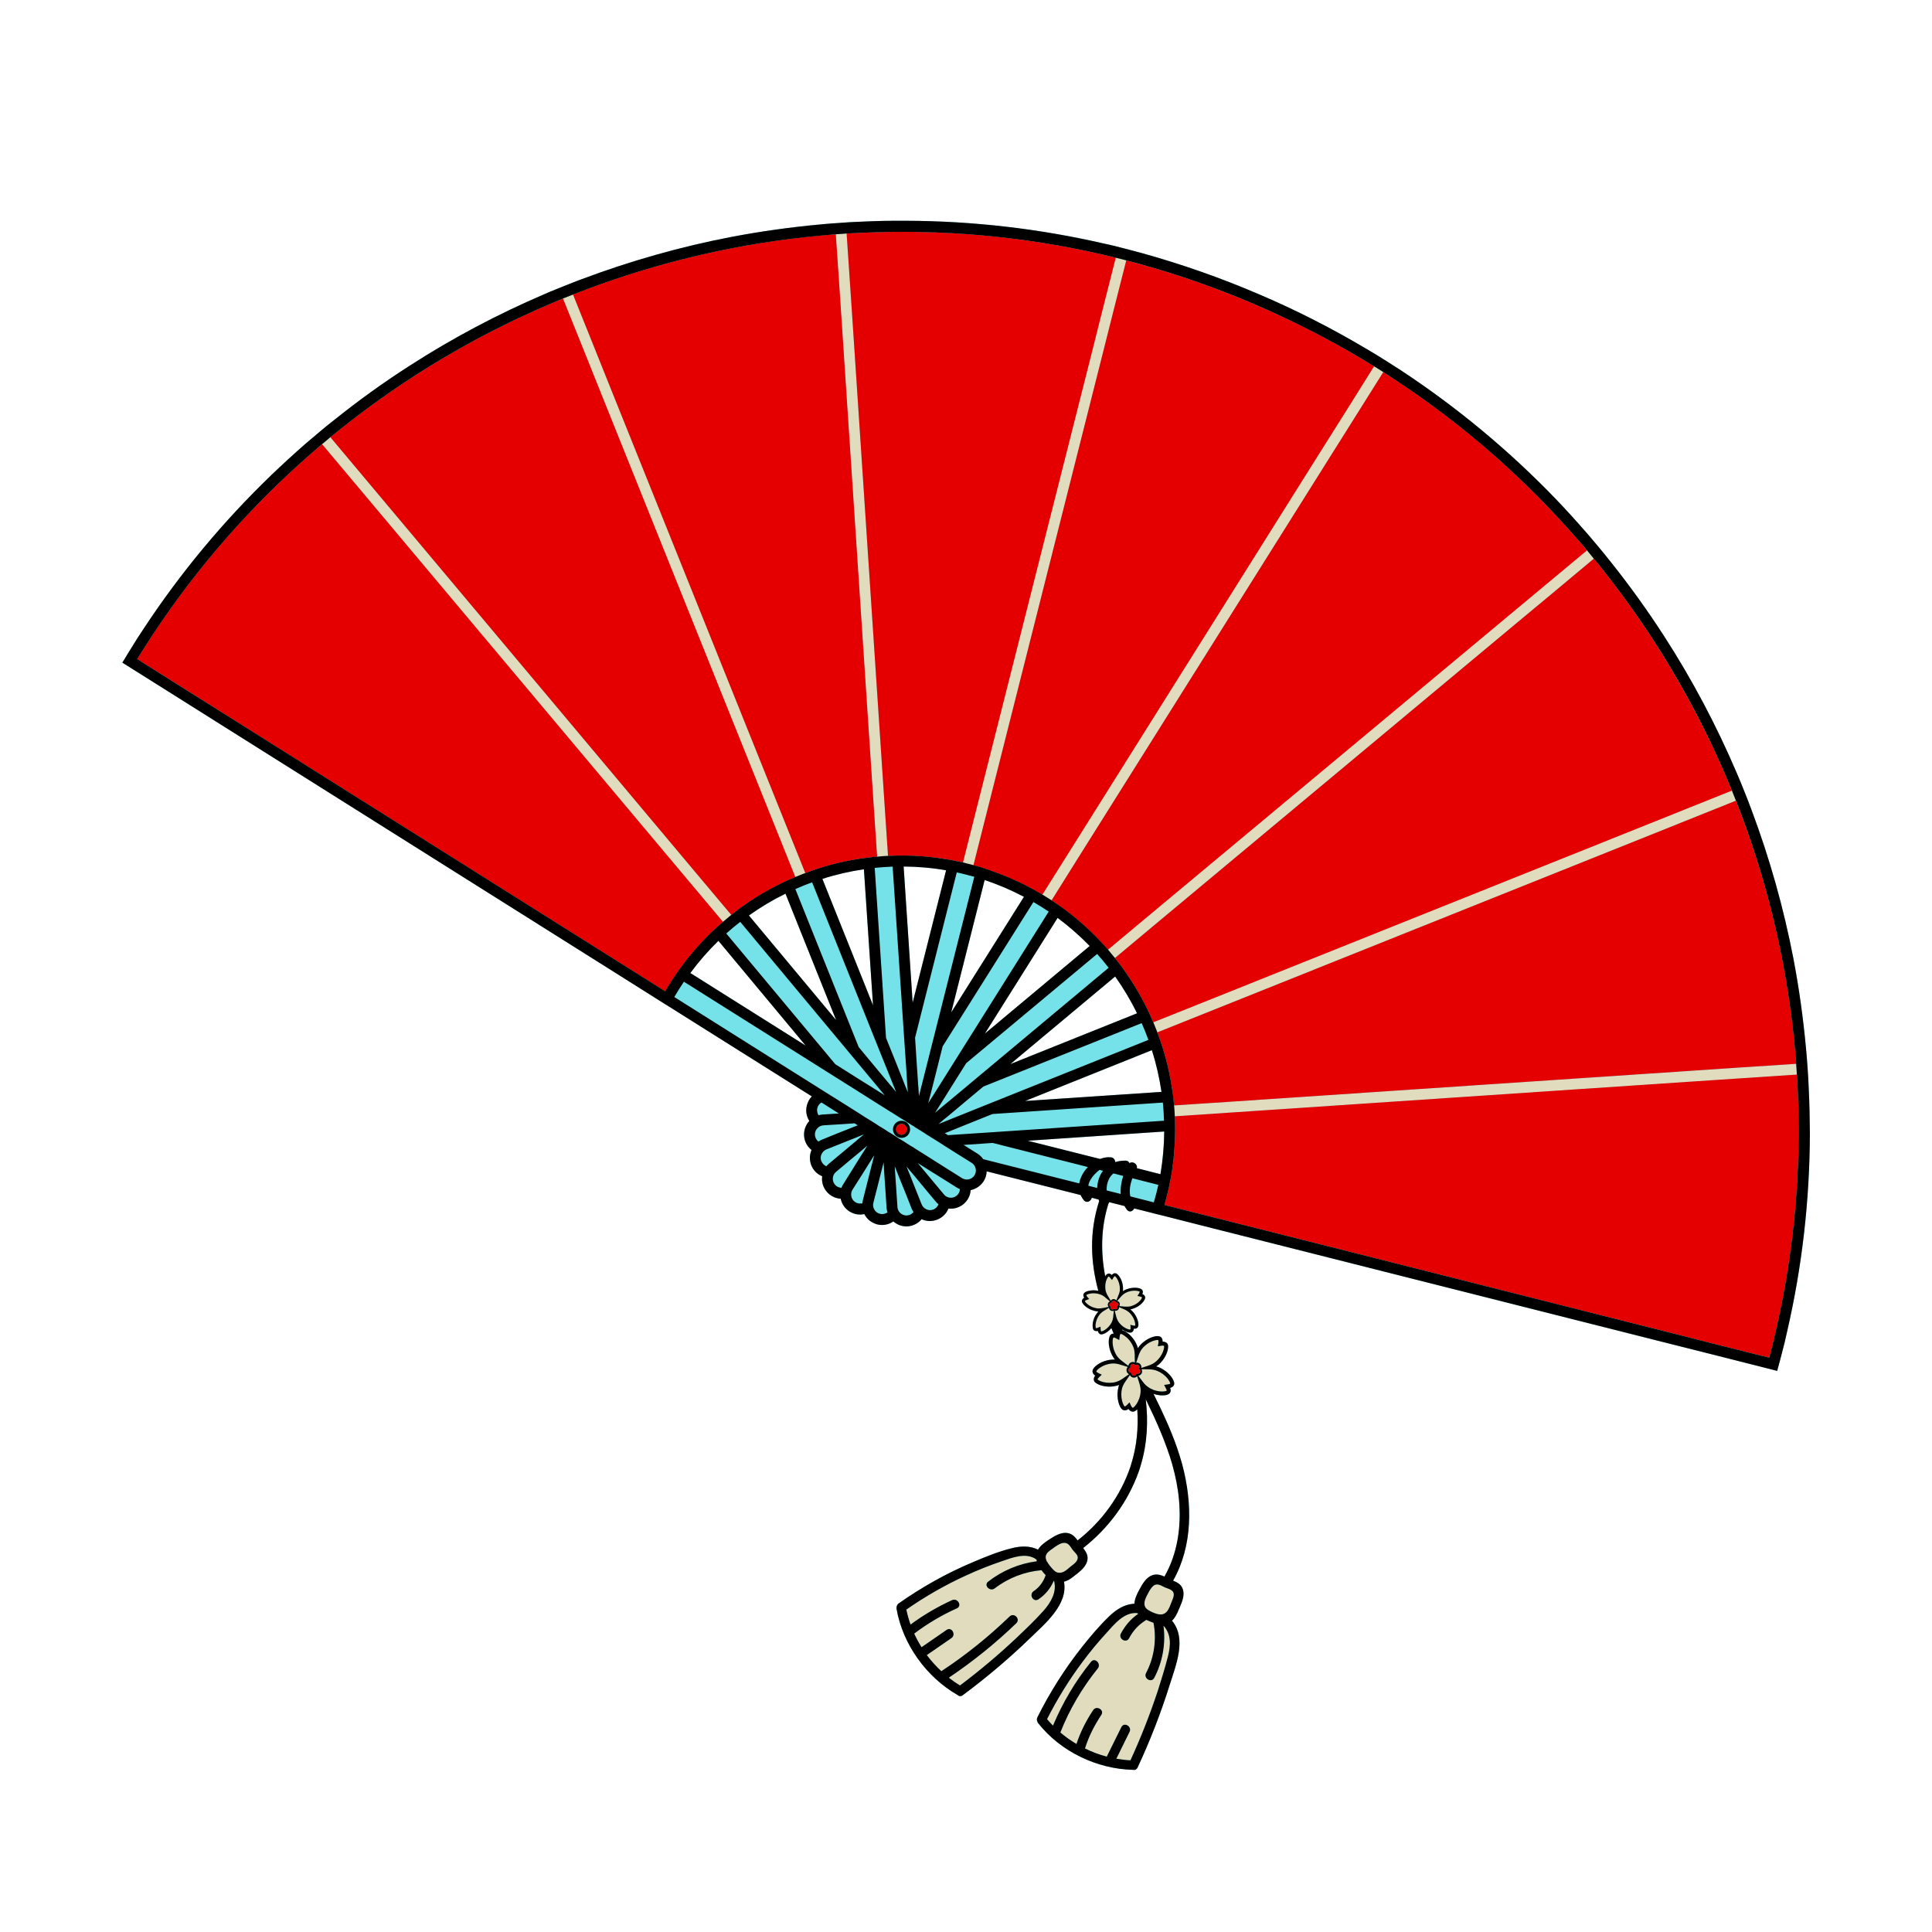
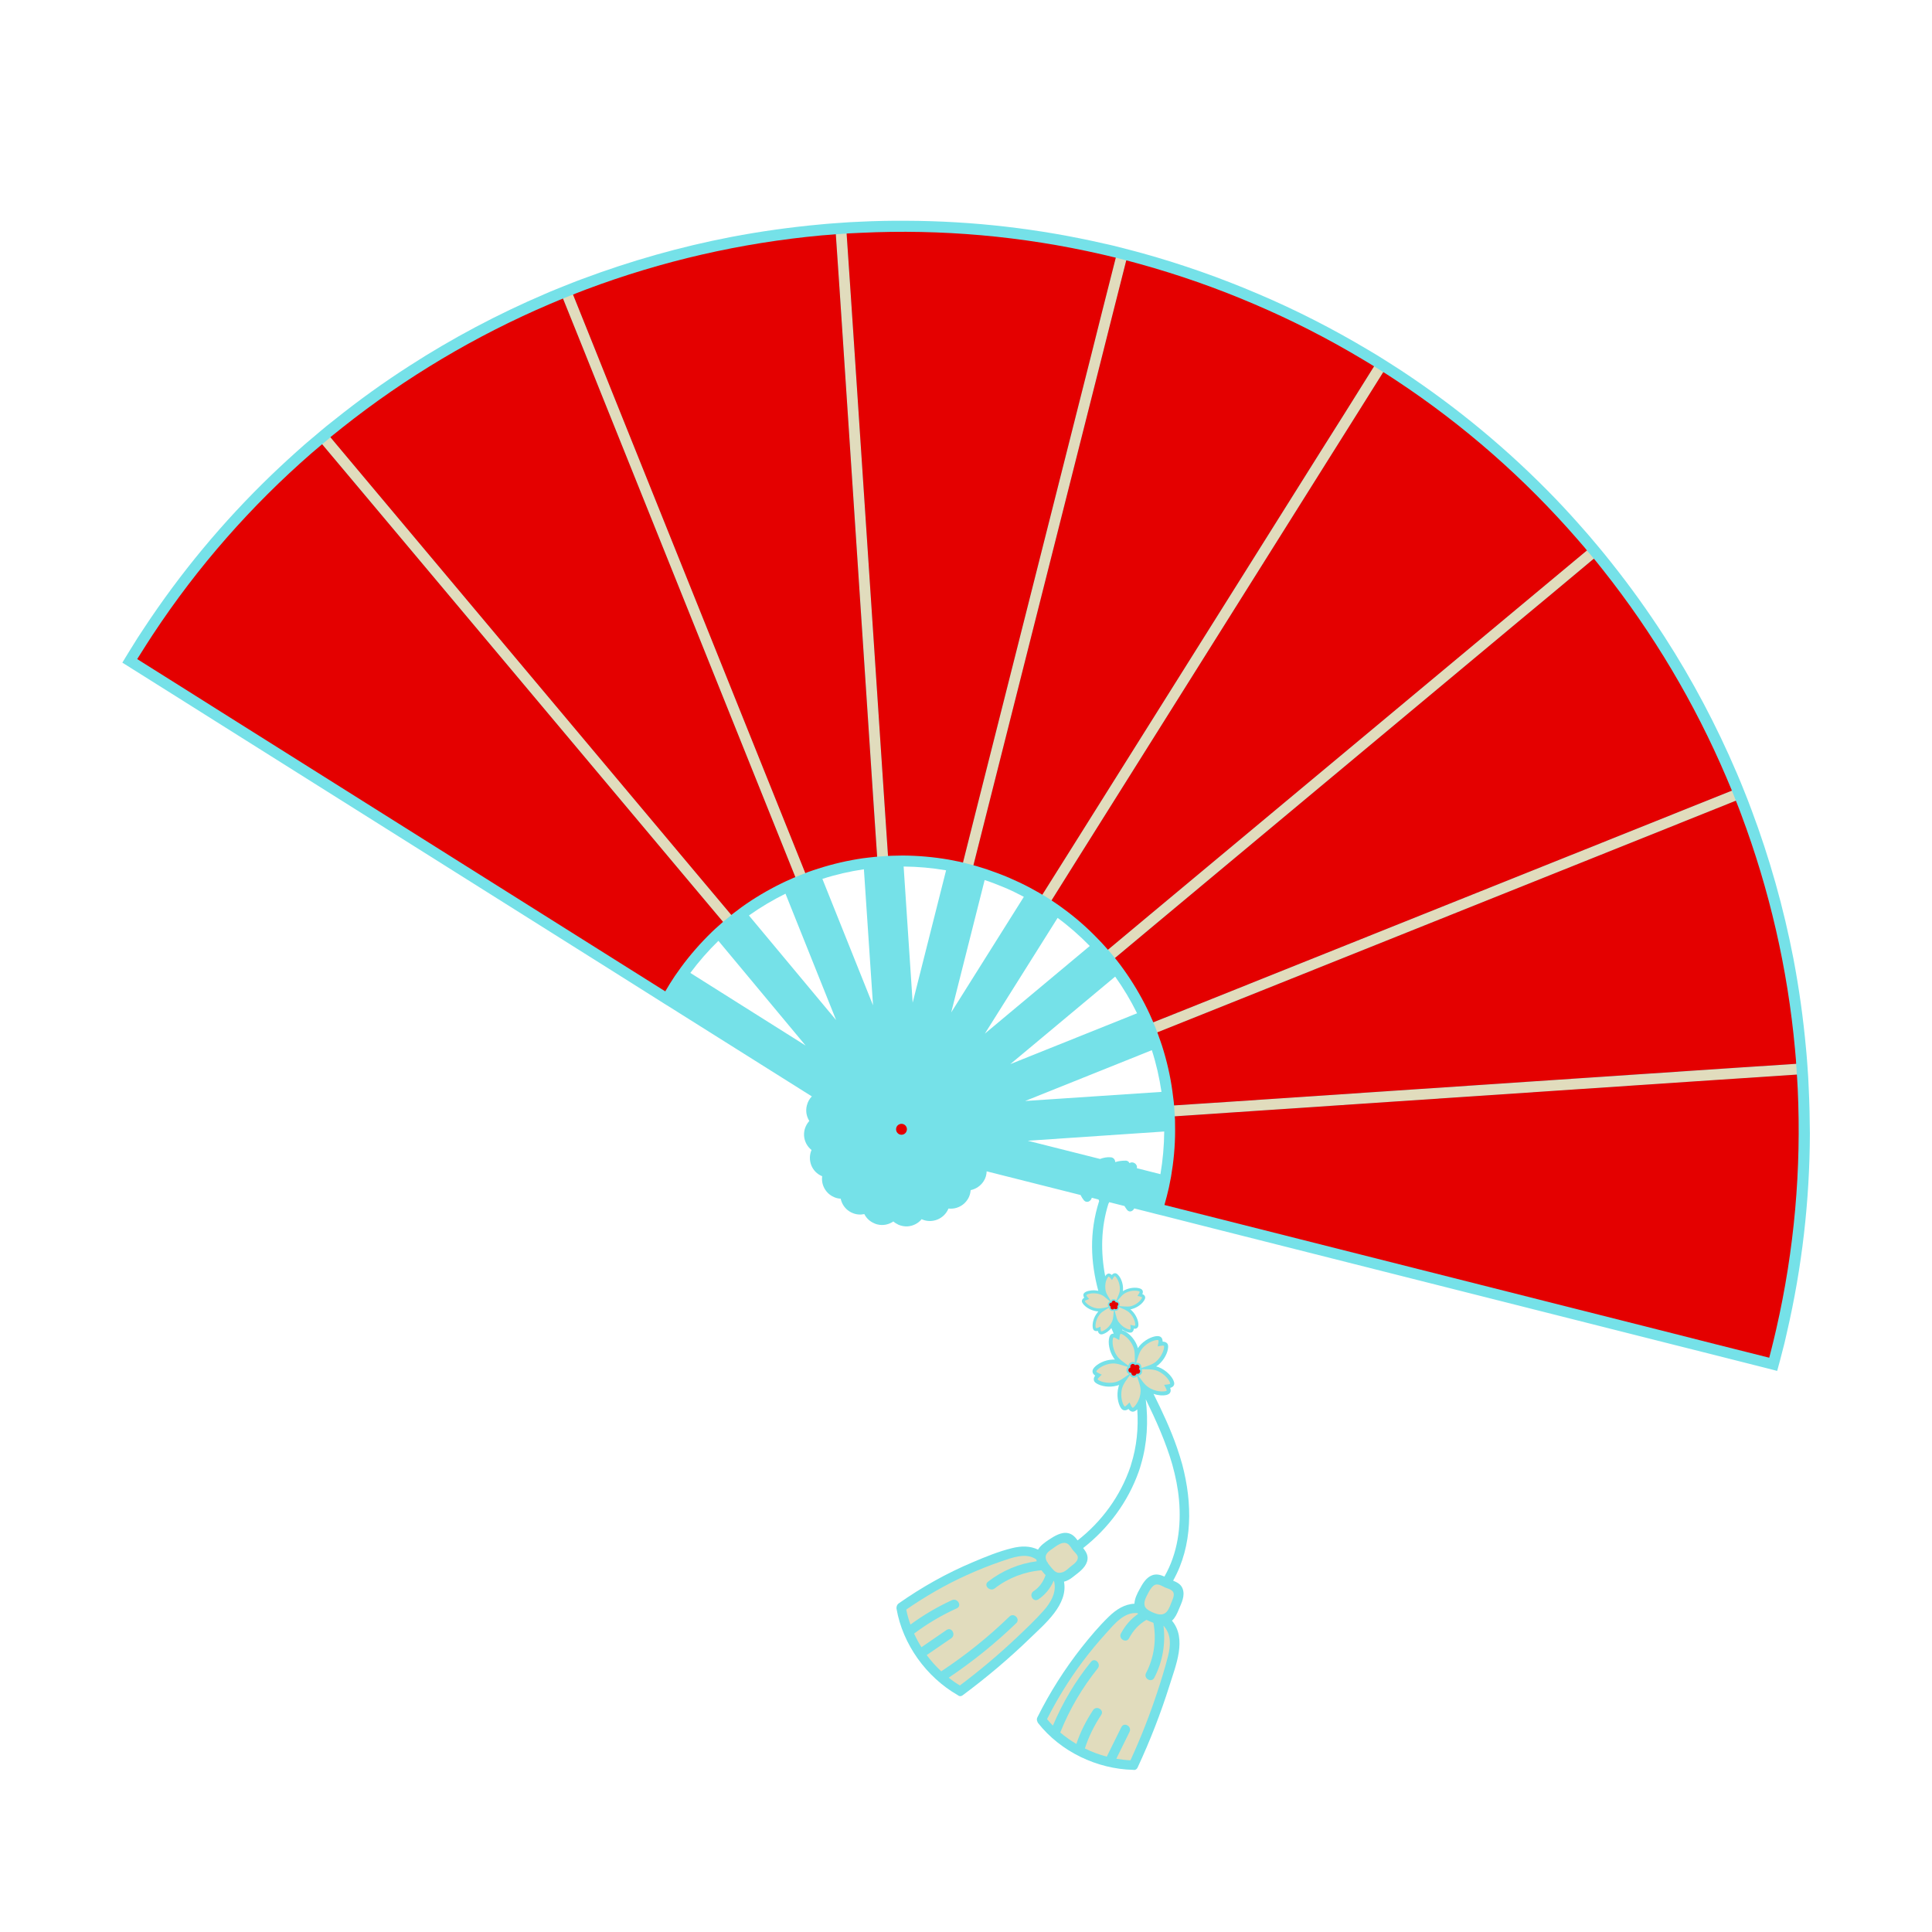
<svg xmlns="http://www.w3.org/2000/svg" width="96" zoomAndPan="magnify" viewBox="0 0 72 72" height="96" preserveAspectRatio="xMidYMid meet" version="1.2">
  <defs>
    <clipPath id="683f50a986">
      <path d="M 4.504 8.227 L 67.504 8.227 L 67.504 65.977 L 4.504 65.977 Z M 4.504 8.227 " />
    </clipPath>
    <clipPath id="f353c2c943">
      <path d="M 12 8.227 L 67 8.227 L 67 65.977 L 12 65.977 Z M 12 8.227 " />
    </clipPath>
    <clipPath id="c7587c6aed">
      <path d="M 5 8.227 L 67.504 8.227 L 67.504 52 L 5 52 Z M 5 8.227 " />
    </clipPath>
    <clipPath id="4d884e3caa">
-       <path d="M 4.504 8.227 L 67.504 8.227 L 67.504 65.977 L 4.504 65.977 Z M 4.504 8.227 " />
-     </clipPath>
+       </clipPath>
  </defs>
  <g id="055a107fd1">
    <g clip-rule="nonzero" clip-path="url(#683f50a986)">
      <path style=" stroke:none;fill-rule:nonzero;fill:#75e1e8;fill-opacity:1;" d="M 67.406 40.559 C 67.402 40.422 67.395 40.289 67.387 40.152 C 67.371 39.93 67.359 39.707 67.34 39.48 C 67.328 39.348 67.32 39.211 67.305 39.078 C 67.203 37.953 67.047 36.836 66.836 35.727 C 66.473 33.844 65.949 31.98 65.273 30.18 C 65.223 30.051 65.176 29.926 65.129 29.801 C 65.09 29.699 65.047 29.598 65.008 29.496 C 64.965 29.391 64.922 29.281 64.879 29.176 C 64.824 29.051 64.773 28.926 64.723 28.805 C 63.969 27.039 63.066 25.332 62.027 23.723 C 61.414 22.773 60.754 21.852 60.047 20.965 C 59.965 20.859 59.879 20.754 59.793 20.648 C 59.652 20.477 59.508 20.301 59.363 20.133 C 59.277 20.027 59.188 19.926 59.098 19.824 C 58.734 19.406 58.359 18.992 57.973 18.59 C 56.23 16.781 54.309 15.188 52.23 13.816 C 52.117 13.742 52.004 13.668 51.891 13.598 C 51.699 13.477 51.512 13.355 51.32 13.238 C 51.203 13.168 51.09 13.098 50.973 13.031 C 49.676 12.258 48.32 11.562 46.906 10.961 C 45.492 10.355 44.047 9.848 42.586 9.441 C 42.453 9.406 42.324 9.371 42.195 9.336 C 41.977 9.277 41.762 9.223 41.543 9.168 C 41.41 9.137 41.281 9.105 41.148 9.078 C 38.73 8.523 36.258 8.234 33.754 8.227 C 33.191 8.223 32.629 8.234 32.062 8.262 C 31.93 8.266 31.793 8.273 31.66 8.281 C 31.438 8.297 31.211 8.312 30.988 8.328 C 30.855 8.34 30.719 8.348 30.586 8.363 C 29.465 8.465 28.344 8.621 27.242 8.832 C 25.355 9.195 23.496 9.723 21.695 10.398 C 21.57 10.445 21.441 10.492 21.316 10.543 C 21.215 10.582 21.113 10.621 21.012 10.664 C 20.906 10.707 20.797 10.75 20.691 10.793 C 20.566 10.844 20.441 10.895 20.32 10.949 C 18.555 11.703 16.852 12.605 15.242 13.645 C 14.293 14.254 13.371 14.918 12.488 15.625 C 12.383 15.707 12.277 15.793 12.172 15.875 C 12 16.02 11.828 16.16 11.656 16.309 C 11.555 16.395 11.449 16.48 11.348 16.57 C 10.93 16.938 10.516 17.316 10.113 17.703 C 8.309 19.441 6.715 21.359 5.348 23.438 C 5.273 23.551 5.199 23.664 5.125 23.777 C 5.008 23.965 4.887 24.156 4.77 24.348 C 4.699 24.465 4.629 24.578 4.559 24.695 L 4.73 24.801 L 4.902 24.91 L 6.668 26.02 L 8.062 26.898 L 22.914 36.242 L 24.594 37.301 L 24.766 37.41 L 24.938 37.516 L 30.254 40.859 C 30.164 40.953 30.102 41.066 30.07 41.195 C 30.016 41.398 30.055 41.609 30.16 41.773 C 30.156 41.781 30.152 41.785 30.148 41.789 C 30.02 41.938 29.953 42.129 29.965 42.328 C 29.98 42.539 30.082 42.727 30.242 42.855 C 30.242 42.859 30.242 42.859 30.242 42.859 C 30.164 43.043 30.164 43.242 30.234 43.426 C 30.309 43.613 30.449 43.754 30.633 43.832 C 30.633 43.836 30.637 43.836 30.641 43.836 C 30.637 43.844 30.637 43.855 30.637 43.863 C 30.617 44.062 30.68 44.254 30.805 44.406 C 30.879 44.496 30.973 44.566 31.082 44.613 C 31.16 44.648 31.246 44.668 31.332 44.672 C 31.332 44.676 31.332 44.68 31.332 44.684 C 31.379 44.879 31.492 45.043 31.66 45.148 C 31.695 45.168 31.727 45.188 31.766 45.203 C 31.91 45.266 32.066 45.277 32.211 45.246 C 32.289 45.398 32.414 45.52 32.582 45.59 C 32.617 45.605 32.652 45.621 32.691 45.629 C 32.906 45.684 33.121 45.637 33.293 45.52 C 33.348 45.57 33.414 45.609 33.488 45.645 C 33.594 45.688 33.711 45.711 33.828 45.703 C 34.023 45.688 34.207 45.598 34.336 45.449 C 34.34 45.445 34.344 45.441 34.348 45.434 C 34.355 45.438 34.359 45.441 34.367 45.445 C 34.547 45.523 34.75 45.523 34.934 45.449 C 35.117 45.375 35.262 45.234 35.34 45.055 C 35.34 45.051 35.344 45.043 35.348 45.039 C 35.547 45.062 35.75 45.004 35.91 44.871 C 36.062 44.742 36.156 44.566 36.172 44.367 C 36.172 44.363 36.176 44.355 36.176 44.352 C 36.367 44.312 36.547 44.195 36.66 44.016 C 36.73 43.906 36.766 43.781 36.77 43.652 L 40.27 44.535 C 40.301 44.602 40.344 44.672 40.395 44.734 C 40.504 44.855 40.66 44.762 40.688 44.637 L 40.941 44.703 C 40.949 44.723 40.953 44.742 40.961 44.762 C 40.586 45.934 40.645 47.039 40.93 48.105 C 40.746 48.066 40.57 48.094 40.469 48.141 C 40.418 48.168 40.391 48.195 40.379 48.227 C 40.363 48.277 40.383 48.324 40.406 48.363 C 40.367 48.383 40.332 48.418 40.32 48.469 C 40.312 48.504 40.328 48.543 40.359 48.586 C 40.438 48.699 40.629 48.832 40.863 48.867 C 40.887 48.867 40.91 48.871 40.934 48.871 C 40.918 48.891 40.902 48.906 40.891 48.926 C 40.746 49.105 40.703 49.336 40.723 49.469 C 40.73 49.523 40.746 49.562 40.777 49.582 C 40.82 49.613 40.871 49.609 40.914 49.598 C 40.922 49.641 40.941 49.688 40.988 49.715 C 41.02 49.734 41.062 49.734 41.113 49.715 C 41.203 49.688 41.32 49.609 41.418 49.496 C 41.445 49.562 41.477 49.633 41.504 49.699 C 41.477 49.699 41.445 49.703 41.418 49.719 C 41.379 49.742 41.352 49.789 41.336 49.859 C 41.293 50.031 41.328 50.336 41.496 50.594 C 41.512 50.621 41.531 50.645 41.551 50.668 C 41.52 50.668 41.492 50.664 41.461 50.668 C 41.156 50.68 40.891 50.832 40.777 50.965 C 40.73 51.02 40.711 51.07 40.715 51.117 C 40.719 51.184 40.766 51.234 40.816 51.266 C 40.777 51.312 40.75 51.371 40.766 51.438 C 40.773 51.484 40.812 51.527 40.875 51.562 C 41.027 51.656 41.324 51.719 41.617 51.641 C 41.648 51.633 41.676 51.625 41.707 51.613 C 41.695 51.645 41.684 51.672 41.68 51.703 C 41.602 51.996 41.668 52.297 41.758 52.449 C 41.797 52.512 41.836 52.547 41.883 52.555 C 41.949 52.57 42.008 52.543 42.055 52.508 C 42.09 52.555 42.133 52.602 42.203 52.609 C 42.207 52.609 42.211 52.609 42.215 52.609 C 42.258 52.609 42.305 52.59 42.355 52.547 C 42.363 52.539 42.371 52.531 42.383 52.523 C 42.43 53.215 42.363 53.914 42.152 54.578 C 42.145 54.605 42.137 54.633 42.129 54.656 C 41.762 55.742 41.062 56.703 40.16 57.406 C 40.07 57.281 39.961 57.168 39.809 57.137 C 39.551 57.078 39.281 57.254 39.078 57.387 C 38.934 57.484 38.773 57.598 38.684 57.75 C 38.387 57.605 38.055 57.609 37.715 57.695 C 37.219 57.816 36.73 58.016 36.262 58.215 C 35.285 58.625 34.359 59.145 33.492 59.754 C 33.453 59.781 33.434 59.816 33.422 59.852 C 33.41 59.883 33.406 59.914 33.41 59.949 C 33.641 61.281 34.523 62.5 35.691 63.172 C 35.738 63.215 35.809 63.23 35.879 63.176 C 36.762 62.52 37.602 61.812 38.391 61.047 C 38.938 60.516 39.812 59.797 39.652 58.945 C 39.762 58.918 39.871 58.859 39.984 58.77 C 40.184 58.609 40.43 58.453 40.512 58.195 C 40.574 57.984 40.48 57.84 40.367 57.691 C 41.309 56.953 42.035 55.973 42.438 54.84 C 42.469 54.754 42.496 54.668 42.52 54.578 C 42.754 53.797 42.797 52.965 42.699 52.148 C 43.09 52.949 43.449 53.75 43.688 54.578 C 43.809 55.012 43.898 55.449 43.938 55.895 C 44.027 56.883 43.891 57.887 43.395 58.754 C 43.246 58.688 43.094 58.645 42.934 58.707 C 42.711 58.789 42.57 59.035 42.465 59.234 C 42.375 59.395 42.285 59.578 42.277 59.766 C 41.91 59.781 41.598 59.98 41.324 60.246 C 40.961 60.598 40.629 60.992 40.316 61.387 C 39.676 62.199 39.121 63.074 38.66 64 C 38.633 64.055 38.637 64.105 38.656 64.148 C 38.664 64.172 38.672 64.195 38.688 64.215 C 39.523 65.277 40.879 65.926 42.227 65.957 C 42.289 65.973 42.355 65.949 42.395 65.871 C 42.855 64.883 43.254 63.863 43.582 62.82 C 43.816 62.066 44.242 61.074 43.676 60.398 C 43.797 60.289 43.863 60.141 43.93 59.98 C 44.031 59.738 44.172 59.473 44.074 59.207 C 44.012 59.039 43.867 58.969 43.719 58.906 C 44.457 57.594 44.441 56.016 44.059 54.578 C 44 54.371 43.938 54.164 43.867 53.961 C 43.629 53.27 43.316 52.605 42.988 51.945 C 43.172 52.008 43.348 52.016 43.469 51.988 C 43.535 51.969 43.582 51.941 43.605 51.902 C 43.641 51.844 43.629 51.781 43.609 51.723 C 43.664 51.707 43.723 51.68 43.75 51.617 C 43.77 51.574 43.762 51.52 43.734 51.453 C 43.668 51.289 43.461 51.062 43.176 50.949 C 43.145 50.938 43.117 50.93 43.086 50.922 C 43.113 50.906 43.137 50.887 43.16 50.871 C 43.395 50.68 43.52 50.398 43.531 50.223 C 43.539 50.152 43.527 50.098 43.496 50.062 C 43.449 50.012 43.387 50 43.328 50 C 43.328 49.941 43.316 49.875 43.266 49.832 C 43.23 49.801 43.176 49.789 43.105 49.793 C 42.926 49.809 42.652 49.934 42.457 50.168 C 42.441 50.191 42.422 50.215 42.406 50.242 C 42.398 50.211 42.391 50.184 42.379 50.152 C 42.266 49.863 42.039 49.66 41.875 49.594 C 41.859 49.586 41.844 49.582 41.832 49.578 C 41.824 49.566 41.82 49.555 41.816 49.543 C 41.906 49.605 42 49.645 42.074 49.66 C 42.125 49.668 42.168 49.664 42.195 49.641 C 42.238 49.609 42.25 49.562 42.254 49.516 C 42.297 49.523 42.348 49.52 42.387 49.48 C 42.41 49.457 42.426 49.418 42.426 49.363 C 42.426 49.23 42.348 49.008 42.18 48.844 C 42.16 48.824 42.145 48.812 42.125 48.797 C 42.148 48.793 42.172 48.789 42.191 48.781 C 42.418 48.719 42.59 48.562 42.652 48.441 C 42.676 48.395 42.684 48.352 42.672 48.32 C 42.656 48.27 42.613 48.242 42.57 48.227 C 42.59 48.184 42.602 48.137 42.578 48.09 C 42.562 48.059 42.527 48.031 42.477 48.016 C 42.348 47.973 42.113 47.977 41.906 48.082 C 41.887 48.094 41.867 48.105 41.848 48.117 C 41.852 48.094 41.852 48.07 41.852 48.051 C 41.859 47.816 41.762 47.605 41.664 47.508 C 41.629 47.469 41.59 47.449 41.555 47.449 C 41.504 47.449 41.461 47.48 41.434 47.516 C 41.402 47.484 41.359 47.457 41.305 47.461 C 41.305 47.461 41.301 47.465 41.297 47.465 C 41.266 47.473 41.234 47.496 41.203 47.535 C 41.199 47.543 41.191 47.555 41.188 47.566 C 41.016 46.664 41.027 45.746 41.309 44.855 C 41.32 44.84 41.332 44.824 41.336 44.801 L 41.906 44.945 C 41.934 44.992 41.965 45.039 42 45.086 C 42.09 45.199 42.219 45.141 42.27 45.035 L 42.891 45.191 L 43.086 45.242 L 43.281 45.289 L 45.203 45.777 L 62.215 50.074 L 63.816 50.477 L 65.836 50.988 L 66.035 51.039 L 66.23 51.09 C 66.266 50.957 66.301 50.828 66.336 50.699 C 66.395 50.48 66.449 50.266 66.504 50.047 C 66.535 49.914 66.566 49.781 66.594 49.652 C 67.156 47.227 67.441 44.75 67.449 42.242 C 67.445 41.684 67.434 41.121 67.406 40.559 Z M 43.285 40.691 L 38.203 41.031 L 42.926 39.137 C 43.09 39.645 43.207 40.164 43.285 40.691 Z M 41.559 36.395 C 41.867 36.828 42.141 37.285 42.375 37.762 L 37.652 39.656 Z M 40.613 35.254 L 36.703 38.52 L 39.414 34.207 C 39.844 34.523 40.242 34.875 40.613 35.254 Z M 37.449 33.082 C 37.691 33.184 37.926 33.301 38.156 33.422 L 35.449 37.73 L 36.695 32.797 C 36.945 32.879 37.199 32.977 37.449 33.082 Z M 35.258 32.434 L 34.012 37.367 L 33.676 32.293 C 34.199 32.297 34.73 32.344 35.258 32.434 Z M 32.195 32.395 L 32.535 37.465 L 30.648 32.754 C 31.152 32.59 31.672 32.473 32.195 32.395 Z M 29.273 33.305 L 31.16 38.016 L 27.91 34.117 C 28.344 33.809 28.801 33.539 29.273 33.305 Z M 26.773 35.062 L 30.023 38.965 L 25.727 36.258 C 26.043 35.832 26.395 35.43 26.773 35.062 Z M 43.246 43.758 L 42.367 43.535 C 42.406 43.383 42.211 43.258 42.094 43.348 C 42.07 43.293 42.02 43.25 41.941 43.254 C 41.805 43.254 41.676 43.27 41.562 43.309 C 41.559 43.223 41.504 43.137 41.395 43.129 C 41.262 43.117 41.125 43.141 40.996 43.191 L 38.301 42.512 L 43.387 42.168 C 43.383 42.695 43.336 43.227 43.246 43.758 Z M 43.246 43.758 " />
    </g>
    <g clip-rule="nonzero" clip-path="url(#f353c2c943)">
-       <path style=" stroke:none;fill-rule:nonzero;fill:#e1dcbd;fill-opacity:1;" d="M 40.516 48.438 L 40.59 48.41 L 40.535 48.348 C 40.5 48.309 40.484 48.277 40.484 48.266 C 40.512 48.227 40.723 48.156 40.965 48.227 C 40.98 48.23 40.992 48.234 41.008 48.242 C 41.07 48.262 41.137 48.301 41.199 48.359 L 41.367 48.5 C 41.328 48.516 41.301 48.547 41.289 48.586 C 41.277 48.629 41.289 48.672 41.316 48.703 L 41.129 48.742 L 41.105 48.746 C 41.023 48.762 40.949 48.766 40.883 48.758 C 40.609 48.719 40.438 48.535 40.43 48.488 C 40.434 48.473 40.461 48.457 40.516 48.438 Z M 40.938 49.473 L 41.012 49.441 L 41.016 49.52 C 41.02 49.539 41.02 49.602 41.039 49.617 C 41.078 49.621 41.246 49.547 41.367 49.379 C 41.391 49.348 41.414 49.312 41.43 49.277 C 41.461 49.219 41.48 49.145 41.488 49.062 L 41.508 48.844 C 41.469 48.859 41.426 48.859 41.391 48.836 C 41.352 48.812 41.332 48.773 41.332 48.73 L 41.16 48.836 L 41.145 48.848 C 41.074 48.891 41.016 48.938 40.977 48.992 C 40.809 49.203 40.816 49.457 40.84 49.492 C 40.863 49.504 40.918 49.48 40.938 49.473 Z M 42.094 48.922 C 42.043 48.875 41.98 48.836 41.902 48.797 L 41.703 48.711 C 41.707 48.75 41.691 48.793 41.66 48.82 C 41.625 48.848 41.582 48.855 41.543 48.844 L 41.562 48.926 L 41.598 49.051 C 41.617 49.137 41.648 49.207 41.684 49.262 C 41.691 49.27 41.699 49.281 41.707 49.289 C 41.859 49.492 42.082 49.562 42.125 49.547 C 42.137 49.539 42.137 49.504 42.133 49.449 L 42.125 49.371 L 42.203 49.391 C 42.258 49.406 42.289 49.41 42.301 49.402 C 42.324 49.359 42.289 49.113 42.094 48.922 Z M 41.547 47.559 C 41.531 47.562 41.508 47.586 41.48 47.633 L 41.441 47.703 L 41.391 47.641 C 41.355 47.594 41.328 47.574 41.312 47.574 C 41.293 47.582 41.246 47.652 41.215 47.754 C 41.191 47.84 41.18 47.953 41.199 48.078 C 41.211 48.145 41.238 48.215 41.281 48.285 L 41.395 48.477 C 41.398 48.469 41.402 48.465 41.406 48.461 C 41.422 48.438 41.445 48.426 41.473 48.418 C 41.48 48.418 41.488 48.414 41.496 48.414 C 41.535 48.414 41.578 48.434 41.602 48.465 L 41.684 48.262 C 41.719 48.184 41.734 48.113 41.734 48.047 C 41.742 47.777 41.59 47.574 41.547 47.559 Z M 42.473 48.137 C 42.441 48.105 42.191 48.055 41.953 48.18 C 41.891 48.211 41.832 48.258 41.777 48.32 L 41.633 48.484 C 41.672 48.492 41.707 48.52 41.723 48.559 C 41.738 48.598 41.734 48.645 41.711 48.676 L 41.93 48.695 C 42.016 48.699 42.09 48.695 42.156 48.676 C 42.418 48.602 42.559 48.398 42.562 48.352 C 42.555 48.34 42.523 48.328 42.469 48.312 L 42.391 48.297 L 42.434 48.227 C 42.461 48.184 42.477 48.152 42.473 48.137 Z M 40.906 51.406 C 40.938 51.457 41.238 51.594 41.582 51.504 C 41.668 51.48 41.754 51.438 41.844 51.375 L 42.078 51.211 C 42.027 51.188 41.992 51.145 41.984 51.09 C 41.973 51.031 41.992 50.98 42.031 50.941 L 41.758 50.859 C 41.652 50.824 41.555 50.809 41.465 50.812 C 41.109 50.832 40.871 51.047 40.855 51.109 C 40.859 51.129 40.895 51.152 40.961 51.184 L 41.059 51.23 L 40.98 51.305 C 40.93 51.352 40.902 51.387 40.906 51.406 Z M 41.914 52.414 C 41.938 52.418 41.969 52.391 42.02 52.34 L 42.094 52.262 L 42.137 52.359 C 42.168 52.426 42.195 52.461 42.215 52.465 C 42.242 52.457 42.301 52.402 42.359 52.312 C 42.43 52.207 42.496 52.047 42.508 51.855 C 42.512 51.766 42.496 51.668 42.461 51.562 L 42.375 51.289 C 42.348 51.32 42.305 51.34 42.258 51.34 C 42.25 51.34 42.238 51.34 42.23 51.34 C 42.215 51.336 42.199 51.332 42.188 51.324 C 42.152 51.309 42.125 51.281 42.109 51.246 L 41.945 51.477 C 41.883 51.566 41.84 51.656 41.816 51.738 C 41.727 52.082 41.863 52.387 41.914 52.414 Z M 43.609 51.559 C 43.613 51.496 43.449 51.215 43.117 51.082 C 43.035 51.051 42.938 51.035 42.828 51.031 L 42.543 51.027 C 42.562 51.055 42.566 51.086 42.562 51.117 C 42.562 51.141 42.559 51.16 42.547 51.18 C 42.52 51.23 42.473 51.262 42.418 51.266 L 42.59 51.496 C 42.66 51.586 42.73 51.656 42.805 51.703 C 42.828 51.719 42.855 51.734 42.883 51.75 C 43.156 51.891 43.43 51.863 43.477 51.828 C 43.484 51.809 43.469 51.77 43.434 51.703 L 43.383 51.609 L 43.488 51.598 C 43.559 51.59 43.602 51.578 43.609 51.559 Z M 43.164 49.941 C 43.109 49.918 42.785 49.984 42.566 50.258 C 42.512 50.324 42.465 50.414 42.43 50.516 L 42.363 50.723 L 42.34 50.789 C 42.359 50.785 42.379 50.785 42.402 50.789 C 42.434 50.793 42.465 50.809 42.488 50.832 C 42.527 50.875 42.543 50.93 42.531 50.984 L 42.805 50.891 C 42.906 50.855 42.996 50.812 43.062 50.758 C 43.336 50.535 43.402 50.211 43.379 50.156 C 43.355 50.137 43.277 50.152 43.25 50.156 L 43.145 50.176 L 43.164 50.07 C 43.172 50.043 43.188 49.965 43.164 49.941 Z M 42.238 50.203 C 42.156 50 42.023 49.859 41.914 49.781 C 41.844 49.73 41.785 49.707 41.762 49.707 C 41.746 49.719 41.73 49.762 41.723 49.832 L 41.711 49.938 L 41.613 49.887 C 41.602 49.875 41.59 49.871 41.578 49.867 C 41.535 49.844 41.508 49.836 41.492 49.844 C 41.453 49.891 41.422 50.215 41.617 50.516 C 41.664 50.59 41.734 50.66 41.824 50.727 L 42.051 50.898 C 42.055 50.891 42.055 50.879 42.059 50.871 C 42.07 50.828 42.102 50.793 42.141 50.773 C 42.191 50.746 42.25 50.75 42.293 50.773 L 42.289 50.574 L 42.289 50.492 C 42.285 50.383 42.27 50.285 42.238 50.203 Z M 43.016 62.527 C 42.91 62.727 42.605 62.551 42.711 62.348 C 43.008 61.781 43.105 61.105 42.984 60.477 C 42.938 60.457 42.883 60.438 42.836 60.418 C 42.797 60.402 42.758 60.383 42.723 60.367 C 42.438 60.539 42.238 60.75 42.078 61.051 C 41.973 61.254 41.668 61.074 41.773 60.875 C 41.938 60.57 42.145 60.332 42.414 60.145 C 42.406 60.137 42.398 60.129 42.391 60.117 C 41.895 60.062 41.523 60.531 41.223 60.863 C 40.914 61.203 40.621 61.559 40.344 61.926 C 39.84 62.602 39.398 63.316 39.02 64.066 C 39.09 64.152 39.164 64.23 39.238 64.309 C 39.602 63.453 40.07 62.656 40.66 61.93 C 40.801 61.754 41.051 62.004 40.906 62.18 C 40.328 62.902 39.855 63.703 39.512 64.566 C 39.699 64.723 39.902 64.867 40.113 64.992 C 40.262 64.543 40.473 64.133 40.734 63.734 C 40.859 63.543 41.164 63.723 41.039 63.91 C 40.777 64.305 40.574 64.715 40.43 65.16 C 40.691 65.289 40.965 65.391 41.246 65.465 C 41.426 65.098 41.605 64.734 41.789 64.367 C 41.891 64.16 42.195 64.34 42.094 64.543 C 41.93 64.875 41.766 65.207 41.602 65.543 C 41.773 65.57 41.949 65.594 42.129 65.602 C 42.512 64.77 42.848 63.914 43.133 63.047 C 43.277 62.609 43.414 62.172 43.527 61.727 C 43.633 61.312 43.652 60.902 43.359 60.582 C 43.445 61.246 43.328 61.934 43.016 62.527 Z M 39.281 58.922 C 39.277 58.918 39.27 58.918 39.266 58.914 C 39.148 59.191 38.945 59.438 38.695 59.605 C 38.504 59.727 38.328 59.422 38.52 59.297 C 38.727 59.164 38.887 58.941 38.965 58.699 C 38.926 58.66 38.891 58.617 38.852 58.57 C 38.836 58.551 38.824 58.535 38.812 58.52 C 38.184 58.57 37.57 58.805 37.07 59.195 C 36.895 59.332 36.641 59.086 36.82 58.945 C 37.355 58.531 37.973 58.27 38.637 58.184 C 38.629 58.164 38.625 58.141 38.621 58.117 C 38.238 57.844 37.723 58.051 37.324 58.184 C 36.879 58.336 36.441 58.512 36.012 58.707 C 35.23 59.062 34.48 59.496 33.773 59.984 C 33.812 60.176 33.863 60.363 33.93 60.543 C 34.414 60.188 34.93 59.883 35.477 59.633 C 35.684 59.543 35.863 59.844 35.656 59.938 C 35.09 60.195 34.559 60.508 34.066 60.879 C 34.145 61.055 34.238 61.223 34.34 61.387 C 34.648 61.176 34.965 60.961 35.273 60.746 C 35.461 60.613 35.637 60.922 35.453 61.051 C 35.148 61.262 34.84 61.469 34.535 61.68 C 34.699 61.898 34.879 62.102 35.078 62.285 C 35.988 61.684 36.84 61 37.621 60.242 C 37.785 60.086 38.035 60.336 37.871 60.492 C 37.094 61.242 36.25 61.922 35.355 62.523 C 35.488 62.629 35.625 62.727 35.773 62.812 C 36.516 62.254 37.227 61.656 37.898 61.02 C 38.234 60.703 38.574 60.379 38.883 60.035 C 39.156 59.73 39.391 59.336 39.281 58.922 Z M 39.598 57.504 C 39.461 57.535 39.332 57.637 39.223 57.715 C 39.113 57.789 38.984 57.875 38.969 58.012 C 38.969 58.02 38.969 58.023 38.969 58.027 C 38.969 58.047 38.969 58.062 38.973 58.082 C 38.98 58.121 38.996 58.16 39.016 58.199 C 39.035 58.215 39.051 58.238 39.059 58.266 C 39.094 58.316 39.137 58.367 39.172 58.41 C 39.277 58.535 39.367 58.641 39.535 58.609 C 39.684 58.586 39.789 58.473 39.902 58.379 C 40.012 58.293 40.207 58.168 40.16 57.996 C 40.137 57.918 40.02 57.82 39.969 57.75 C 39.867 57.602 39.797 57.465 39.598 57.504 Z M 43.66 59.266 C 43.594 59.215 43.484 59.191 43.41 59.156 C 43.223 59.059 43.078 58.973 42.926 59.156 C 42.848 59.25 42.789 59.363 42.734 59.477 C 42.645 59.652 42.582 59.859 42.773 59.988 C 42.875 60.059 42.992 60.109 43.109 60.145 C 43.484 60.25 43.562 59.953 43.676 59.668 C 43.734 59.527 43.801 59.363 43.66 59.266 Z M 38.844 33.34 C 38.961 33.41 39.074 33.48 39.188 33.555 L 40.238 31.879 L 49.566 17.027 L 50.445 15.633 L 51.551 13.867 C 51.438 13.797 51.324 13.723 51.211 13.652 L 50.102 15.418 L 49.227 16.812 L 39.898 31.664 Z M 41.289 35.391 C 41.379 35.492 41.465 35.598 41.547 35.703 L 43.066 34.434 L 56.539 23.203 L 57.805 22.148 L 59.395 20.82 C 59.312 20.715 59.227 20.613 59.137 20.512 L 56.277 22.895 L 42.809 34.125 Z M 42.98 38.102 C 43.008 38.164 43.035 38.23 43.059 38.293 C 43.082 38.355 43.105 38.414 43.129 38.477 L 44.965 37.738 L 61.242 31.223 L 62.773 30.609 L 64.691 29.84 C 64.645 29.715 64.594 29.59 64.543 29.465 L 62.621 30.234 L 61.09 30.848 L 44.816 37.363 Z M 66.938 39.645 L 64.867 39.785 L 63.223 39.895 L 45.727 41.066 L 43.754 41.199 C 43.766 41.332 43.773 41.469 43.781 41.602 L 45.754 41.469 L 63.25 40.297 L 64.895 40.188 L 66.965 40.047 C 66.957 39.914 66.949 39.777 66.938 39.645 Z M 14.707 19.148 L 13.648 17.883 L 12.316 16.297 C 12.211 16.383 12.105 16.469 12.004 16.555 L 13.34 18.141 L 14.398 19.406 L 25.672 32.84 L 26.945 34.355 C 27.047 34.27 27.152 34.184 27.258 34.102 L 25.984 32.582 Z M 22.742 14.43 L 22.129 12.898 L 21.355 10.977 C 21.23 11.027 21.105 11.078 20.98 11.125 L 21.754 13.047 L 22.367 14.578 L 28.902 30.852 L 29.641 32.688 C 29.695 32.664 29.75 32.641 29.805 32.621 C 29.875 32.594 29.945 32.566 30.016 32.539 L 29.277 30.703 Z M 31.801 12.422 L 31.691 10.773 L 31.551 8.703 C 31.418 8.711 31.285 8.723 31.148 8.73 L 31.289 10.801 L 31.398 12.449 L 32.559 29.949 L 32.691 31.926 C 32.824 31.914 32.957 31.906 33.094 31.898 L 32.961 29.922 Z M 36.762 30.324 L 41.059 13.32 L 41.465 11.723 L 41.973 9.703 C 41.844 9.668 41.715 9.637 41.582 9.602 L 41.07 11.621 L 40.668 13.223 L 36.371 30.227 L 35.887 32.145 C 36.016 32.176 36.145 32.211 36.277 32.246 Z M 36.762 30.324 " />
+       <path style=" stroke:none;fill-rule:nonzero;fill:#e1dcbd;fill-opacity:1;" d="M 40.516 48.438 L 40.59 48.41 L 40.535 48.348 C 40.5 48.309 40.484 48.277 40.484 48.266 C 40.512 48.227 40.723 48.156 40.965 48.227 C 40.98 48.23 40.992 48.234 41.008 48.242 C 41.07 48.262 41.137 48.301 41.199 48.359 L 41.367 48.5 C 41.328 48.516 41.301 48.547 41.289 48.586 C 41.277 48.629 41.289 48.672 41.316 48.703 L 41.129 48.742 L 41.105 48.746 C 41.023 48.762 40.949 48.766 40.883 48.758 C 40.609 48.719 40.438 48.535 40.43 48.488 C 40.434 48.473 40.461 48.457 40.516 48.438 Z M 40.938 49.473 L 41.012 49.441 L 41.016 49.52 C 41.02 49.539 41.02 49.602 41.039 49.617 C 41.078 49.621 41.246 49.547 41.367 49.379 C 41.391 49.348 41.414 49.312 41.43 49.277 C 41.461 49.219 41.48 49.145 41.488 49.062 L 41.508 48.844 C 41.469 48.859 41.426 48.859 41.391 48.836 C 41.352 48.812 41.332 48.773 41.332 48.73 L 41.16 48.836 L 41.145 48.848 C 41.074 48.891 41.016 48.938 40.977 48.992 C 40.809 49.203 40.816 49.457 40.84 49.492 C 40.863 49.504 40.918 49.48 40.938 49.473 Z M 42.094 48.922 C 42.043 48.875 41.98 48.836 41.902 48.797 L 41.703 48.711 C 41.707 48.75 41.691 48.793 41.66 48.82 C 41.625 48.848 41.582 48.855 41.543 48.844 L 41.562 48.926 L 41.598 49.051 C 41.617 49.137 41.648 49.207 41.684 49.262 C 41.691 49.27 41.699 49.281 41.707 49.289 C 41.859 49.492 42.082 49.562 42.125 49.547 C 42.137 49.539 42.137 49.504 42.133 49.449 L 42.125 49.371 L 42.203 49.391 C 42.258 49.406 42.289 49.41 42.301 49.402 C 42.324 49.359 42.289 49.113 42.094 48.922 Z M 41.547 47.559 C 41.531 47.562 41.508 47.586 41.48 47.633 L 41.441 47.703 L 41.391 47.641 C 41.355 47.594 41.328 47.574 41.312 47.574 C 41.293 47.582 41.246 47.652 41.215 47.754 C 41.191 47.84 41.18 47.953 41.199 48.078 C 41.211 48.145 41.238 48.215 41.281 48.285 L 41.395 48.477 C 41.398 48.469 41.402 48.465 41.406 48.461 C 41.422 48.438 41.445 48.426 41.473 48.418 C 41.48 48.418 41.488 48.414 41.496 48.414 C 41.535 48.414 41.578 48.434 41.602 48.465 L 41.684 48.262 C 41.719 48.184 41.734 48.113 41.734 48.047 C 41.742 47.777 41.59 47.574 41.547 47.559 Z M 42.473 48.137 C 42.441 48.105 42.191 48.055 41.953 48.18 C 41.891 48.211 41.832 48.258 41.777 48.32 L 41.633 48.484 C 41.672 48.492 41.707 48.52 41.723 48.559 C 41.738 48.598 41.734 48.645 41.711 48.676 C 42.016 48.699 42.09 48.695 42.156 48.676 C 42.418 48.602 42.559 48.398 42.562 48.352 C 42.555 48.34 42.523 48.328 42.469 48.312 L 42.391 48.297 L 42.434 48.227 C 42.461 48.184 42.477 48.152 42.473 48.137 Z M 40.906 51.406 C 40.938 51.457 41.238 51.594 41.582 51.504 C 41.668 51.48 41.754 51.438 41.844 51.375 L 42.078 51.211 C 42.027 51.188 41.992 51.145 41.984 51.09 C 41.973 51.031 41.992 50.98 42.031 50.941 L 41.758 50.859 C 41.652 50.824 41.555 50.809 41.465 50.812 C 41.109 50.832 40.871 51.047 40.855 51.109 C 40.859 51.129 40.895 51.152 40.961 51.184 L 41.059 51.23 L 40.98 51.305 C 40.93 51.352 40.902 51.387 40.906 51.406 Z M 41.914 52.414 C 41.938 52.418 41.969 52.391 42.02 52.34 L 42.094 52.262 L 42.137 52.359 C 42.168 52.426 42.195 52.461 42.215 52.465 C 42.242 52.457 42.301 52.402 42.359 52.312 C 42.43 52.207 42.496 52.047 42.508 51.855 C 42.512 51.766 42.496 51.668 42.461 51.562 L 42.375 51.289 C 42.348 51.32 42.305 51.34 42.258 51.34 C 42.25 51.34 42.238 51.34 42.23 51.34 C 42.215 51.336 42.199 51.332 42.188 51.324 C 42.152 51.309 42.125 51.281 42.109 51.246 L 41.945 51.477 C 41.883 51.566 41.84 51.656 41.816 51.738 C 41.727 52.082 41.863 52.387 41.914 52.414 Z M 43.609 51.559 C 43.613 51.496 43.449 51.215 43.117 51.082 C 43.035 51.051 42.938 51.035 42.828 51.031 L 42.543 51.027 C 42.562 51.055 42.566 51.086 42.562 51.117 C 42.562 51.141 42.559 51.16 42.547 51.18 C 42.52 51.23 42.473 51.262 42.418 51.266 L 42.59 51.496 C 42.66 51.586 42.73 51.656 42.805 51.703 C 42.828 51.719 42.855 51.734 42.883 51.75 C 43.156 51.891 43.43 51.863 43.477 51.828 C 43.484 51.809 43.469 51.77 43.434 51.703 L 43.383 51.609 L 43.488 51.598 C 43.559 51.59 43.602 51.578 43.609 51.559 Z M 43.164 49.941 C 43.109 49.918 42.785 49.984 42.566 50.258 C 42.512 50.324 42.465 50.414 42.43 50.516 L 42.363 50.723 L 42.34 50.789 C 42.359 50.785 42.379 50.785 42.402 50.789 C 42.434 50.793 42.465 50.809 42.488 50.832 C 42.527 50.875 42.543 50.93 42.531 50.984 L 42.805 50.891 C 42.906 50.855 42.996 50.812 43.062 50.758 C 43.336 50.535 43.402 50.211 43.379 50.156 C 43.355 50.137 43.277 50.152 43.25 50.156 L 43.145 50.176 L 43.164 50.07 C 43.172 50.043 43.188 49.965 43.164 49.941 Z M 42.238 50.203 C 42.156 50 42.023 49.859 41.914 49.781 C 41.844 49.73 41.785 49.707 41.762 49.707 C 41.746 49.719 41.73 49.762 41.723 49.832 L 41.711 49.938 L 41.613 49.887 C 41.602 49.875 41.59 49.871 41.578 49.867 C 41.535 49.844 41.508 49.836 41.492 49.844 C 41.453 49.891 41.422 50.215 41.617 50.516 C 41.664 50.59 41.734 50.66 41.824 50.727 L 42.051 50.898 C 42.055 50.891 42.055 50.879 42.059 50.871 C 42.07 50.828 42.102 50.793 42.141 50.773 C 42.191 50.746 42.25 50.75 42.293 50.773 L 42.289 50.574 L 42.289 50.492 C 42.285 50.383 42.27 50.285 42.238 50.203 Z M 43.016 62.527 C 42.91 62.727 42.605 62.551 42.711 62.348 C 43.008 61.781 43.105 61.105 42.984 60.477 C 42.938 60.457 42.883 60.438 42.836 60.418 C 42.797 60.402 42.758 60.383 42.723 60.367 C 42.438 60.539 42.238 60.75 42.078 61.051 C 41.973 61.254 41.668 61.074 41.773 60.875 C 41.938 60.57 42.145 60.332 42.414 60.145 C 42.406 60.137 42.398 60.129 42.391 60.117 C 41.895 60.062 41.523 60.531 41.223 60.863 C 40.914 61.203 40.621 61.559 40.344 61.926 C 39.84 62.602 39.398 63.316 39.02 64.066 C 39.09 64.152 39.164 64.23 39.238 64.309 C 39.602 63.453 40.07 62.656 40.66 61.93 C 40.801 61.754 41.051 62.004 40.906 62.18 C 40.328 62.902 39.855 63.703 39.512 64.566 C 39.699 64.723 39.902 64.867 40.113 64.992 C 40.262 64.543 40.473 64.133 40.734 63.734 C 40.859 63.543 41.164 63.723 41.039 63.91 C 40.777 64.305 40.574 64.715 40.43 65.16 C 40.691 65.289 40.965 65.391 41.246 65.465 C 41.426 65.098 41.605 64.734 41.789 64.367 C 41.891 64.16 42.195 64.34 42.094 64.543 C 41.93 64.875 41.766 65.207 41.602 65.543 C 41.773 65.57 41.949 65.594 42.129 65.602 C 42.512 64.77 42.848 63.914 43.133 63.047 C 43.277 62.609 43.414 62.172 43.527 61.727 C 43.633 61.312 43.652 60.902 43.359 60.582 C 43.445 61.246 43.328 61.934 43.016 62.527 Z M 39.281 58.922 C 39.277 58.918 39.27 58.918 39.266 58.914 C 39.148 59.191 38.945 59.438 38.695 59.605 C 38.504 59.727 38.328 59.422 38.52 59.297 C 38.727 59.164 38.887 58.941 38.965 58.699 C 38.926 58.66 38.891 58.617 38.852 58.57 C 38.836 58.551 38.824 58.535 38.812 58.52 C 38.184 58.57 37.57 58.805 37.07 59.195 C 36.895 59.332 36.641 59.086 36.82 58.945 C 37.355 58.531 37.973 58.27 38.637 58.184 C 38.629 58.164 38.625 58.141 38.621 58.117 C 38.238 57.844 37.723 58.051 37.324 58.184 C 36.879 58.336 36.441 58.512 36.012 58.707 C 35.23 59.062 34.48 59.496 33.773 59.984 C 33.812 60.176 33.863 60.363 33.93 60.543 C 34.414 60.188 34.93 59.883 35.477 59.633 C 35.684 59.543 35.863 59.844 35.656 59.938 C 35.09 60.195 34.559 60.508 34.066 60.879 C 34.145 61.055 34.238 61.223 34.34 61.387 C 34.648 61.176 34.965 60.961 35.273 60.746 C 35.461 60.613 35.637 60.922 35.453 61.051 C 35.148 61.262 34.84 61.469 34.535 61.68 C 34.699 61.898 34.879 62.102 35.078 62.285 C 35.988 61.684 36.84 61 37.621 60.242 C 37.785 60.086 38.035 60.336 37.871 60.492 C 37.094 61.242 36.25 61.922 35.355 62.523 C 35.488 62.629 35.625 62.727 35.773 62.812 C 36.516 62.254 37.227 61.656 37.898 61.02 C 38.234 60.703 38.574 60.379 38.883 60.035 C 39.156 59.73 39.391 59.336 39.281 58.922 Z M 39.598 57.504 C 39.461 57.535 39.332 57.637 39.223 57.715 C 39.113 57.789 38.984 57.875 38.969 58.012 C 38.969 58.02 38.969 58.023 38.969 58.027 C 38.969 58.047 38.969 58.062 38.973 58.082 C 38.98 58.121 38.996 58.16 39.016 58.199 C 39.035 58.215 39.051 58.238 39.059 58.266 C 39.094 58.316 39.137 58.367 39.172 58.41 C 39.277 58.535 39.367 58.641 39.535 58.609 C 39.684 58.586 39.789 58.473 39.902 58.379 C 40.012 58.293 40.207 58.168 40.16 57.996 C 40.137 57.918 40.02 57.82 39.969 57.75 C 39.867 57.602 39.797 57.465 39.598 57.504 Z M 43.66 59.266 C 43.594 59.215 43.484 59.191 43.41 59.156 C 43.223 59.059 43.078 58.973 42.926 59.156 C 42.848 59.25 42.789 59.363 42.734 59.477 C 42.645 59.652 42.582 59.859 42.773 59.988 C 42.875 60.059 42.992 60.109 43.109 60.145 C 43.484 60.25 43.562 59.953 43.676 59.668 C 43.734 59.527 43.801 59.363 43.66 59.266 Z M 38.844 33.34 C 38.961 33.41 39.074 33.48 39.188 33.555 L 40.238 31.879 L 49.566 17.027 L 50.445 15.633 L 51.551 13.867 C 51.438 13.797 51.324 13.723 51.211 13.652 L 50.102 15.418 L 49.227 16.812 L 39.898 31.664 Z M 41.289 35.391 C 41.379 35.492 41.465 35.598 41.547 35.703 L 43.066 34.434 L 56.539 23.203 L 57.805 22.148 L 59.395 20.82 C 59.312 20.715 59.227 20.613 59.137 20.512 L 56.277 22.895 L 42.809 34.125 Z M 42.98 38.102 C 43.008 38.164 43.035 38.23 43.059 38.293 C 43.082 38.355 43.105 38.414 43.129 38.477 L 44.965 37.738 L 61.242 31.223 L 62.773 30.609 L 64.691 29.84 C 64.645 29.715 64.594 29.59 64.543 29.465 L 62.621 30.234 L 61.09 30.848 L 44.816 37.363 Z M 66.938 39.645 L 64.867 39.785 L 63.223 39.895 L 45.727 41.066 L 43.754 41.199 C 43.766 41.332 43.773 41.469 43.781 41.602 L 45.754 41.469 L 63.25 40.297 L 64.895 40.188 L 66.965 40.047 C 66.957 39.914 66.949 39.777 66.938 39.645 Z M 14.707 19.148 L 13.648 17.883 L 12.316 16.297 C 12.211 16.383 12.105 16.469 12.004 16.555 L 13.34 18.141 L 14.398 19.406 L 25.672 32.84 L 26.945 34.355 C 27.047 34.27 27.152 34.184 27.258 34.102 L 25.984 32.582 Z M 22.742 14.43 L 22.129 12.898 L 21.355 10.977 C 21.23 11.027 21.105 11.078 20.98 11.125 L 21.754 13.047 L 22.367 14.578 L 28.902 30.852 L 29.641 32.688 C 29.695 32.664 29.75 32.641 29.805 32.621 C 29.875 32.594 29.945 32.566 30.016 32.539 L 29.277 30.703 Z M 31.801 12.422 L 31.691 10.773 L 31.551 8.703 C 31.418 8.711 31.285 8.723 31.148 8.73 L 31.289 10.801 L 31.398 12.449 L 32.559 29.949 L 32.691 31.926 C 32.824 31.914 32.957 31.906 33.094 31.898 L 32.961 29.922 Z M 36.762 30.324 L 41.059 13.32 L 41.465 11.723 L 41.973 9.703 C 41.844 9.668 41.715 9.637 41.582 9.602 L 41.07 11.621 L 40.668 13.223 L 36.371 30.227 L 35.887 32.145 C 36.016 32.176 36.145 32.211 36.277 32.246 Z M 36.762 30.324 " />
    </g>
    <g clip-rule="nonzero" clip-path="url(#c7587c6aed)">
      <path style=" stroke:none;fill-rule:nonzero;fill:#e40000;fill-opacity:1;" d="M 41.672 48.578 C 41.684 48.609 41.676 48.641 41.652 48.66 L 41.637 48.676 L 41.641 48.68 L 41.645 48.695 C 41.656 48.723 41.648 48.758 41.625 48.777 C 41.617 48.785 41.605 48.789 41.594 48.789 C 41.578 48.793 41.559 48.793 41.539 48.781 L 41.527 48.773 L 41.523 48.77 L 41.516 48.773 L 41.512 48.777 L 41.508 48.785 C 41.484 48.805 41.449 48.805 41.422 48.789 C 41.395 48.773 41.379 48.738 41.387 48.711 L 41.391 48.695 L 41.391 48.691 L 41.387 48.688 L 41.375 48.68 C 41.352 48.664 41.336 48.633 41.344 48.602 C 41.352 48.57 41.375 48.547 41.41 48.547 L 41.43 48.547 L 41.43 48.535 L 41.434 48.523 C 41.441 48.496 41.465 48.473 41.5 48.473 C 41.531 48.469 41.559 48.488 41.57 48.516 L 41.578 48.531 L 41.578 48.535 L 41.598 48.535 C 41.629 48.531 41.66 48.551 41.672 48.578 Z M 42.449 51.023 L 42.445 51.02 L 42.457 50.996 C 42.477 50.957 42.465 50.914 42.438 50.883 C 42.41 50.855 42.363 50.848 42.328 50.867 L 42.309 50.875 L 42.305 50.879 L 42.285 50.859 C 42.266 50.84 42.242 50.828 42.215 50.828 C 42.203 50.828 42.188 50.832 42.176 50.84 C 42.137 50.859 42.117 50.898 42.125 50.941 L 42.125 50.957 L 42.129 50.965 L 42.117 50.969 L 42.105 50.977 C 42.102 50.98 42.098 50.98 42.094 50.984 C 42.062 51.004 42.047 51.039 42.055 51.078 C 42.059 51.117 42.094 51.152 42.133 51.156 L 42.145 51.16 L 42.16 51.16 L 42.16 51.168 L 42.164 51.188 C 42.172 51.23 42.203 51.262 42.242 51.266 C 42.285 51.273 42.324 51.254 42.344 51.215 L 42.352 51.203 L 42.355 51.191 L 42.363 51.195 L 42.379 51.195 C 42.422 51.203 42.461 51.184 42.48 51.145 C 42.5 51.109 42.492 51.066 42.461 51.035 Z M 66.996 40.586 C 66.988 40.449 66.98 40.316 66.973 40.18 C 66.973 40.137 66.969 40.09 66.965 40.047 L 64.898 40.184 L 63.254 40.293 L 45.758 41.469 L 43.781 41.602 C 43.785 41.645 43.785 41.691 43.789 41.734 C 43.793 41.867 43.793 42 43.793 42.133 C 43.793 42.137 43.793 42.137 43.793 42.141 C 43.793 42.719 43.738 43.289 43.641 43.855 C 43.613 43.988 43.59 44.121 43.562 44.254 C 43.512 44.473 43.457 44.691 43.395 44.906 L 45.316 45.391 L 62.316 49.684 L 63.914 50.09 L 65.934 50.598 C 65.988 50.383 66.047 50.164 66.098 49.945 C 66.129 49.816 66.16 49.684 66.191 49.551 C 66.875 46.57 67.133 43.555 66.996 40.586 Z M 49.223 16.812 L 50.102 15.418 L 51.207 13.652 C 51.172 13.633 51.137 13.609 51.102 13.586 C 50.988 13.516 50.871 13.449 50.758 13.379 C 49.484 12.617 48.148 11.934 46.746 11.336 C 45.344 10.734 43.918 10.238 42.484 9.84 C 42.355 9.805 42.223 9.77 42.094 9.734 C 42.055 9.723 42.016 9.715 41.973 9.703 L 41.461 11.723 L 41.059 13.32 L 36.762 30.324 L 36.277 32.246 C 36.32 32.258 36.363 32.27 36.406 32.281 C 36.535 32.32 36.664 32.359 36.793 32.402 C 37.066 32.496 37.34 32.598 37.605 32.711 C 37.867 32.824 38.125 32.945 38.375 33.078 C 38.492 33.141 38.609 33.207 38.727 33.273 C 38.766 33.297 38.805 33.32 38.844 33.344 L 39.898 31.668 Z M 31.398 12.445 L 31.289 10.801 L 31.148 8.73 C 31.105 8.734 31.059 8.738 31.016 8.742 C 30.883 8.75 30.746 8.762 30.613 8.773 C 27.605 9.051 24.656 9.73 21.848 10.785 C 21.723 10.832 21.598 10.879 21.473 10.93 C 21.434 10.945 21.395 10.961 21.355 10.977 L 22.125 12.895 L 22.738 14.426 L 29.273 30.699 L 30.012 32.539 C 30.043 32.527 30.078 32.512 30.109 32.5 C 30.238 32.457 30.363 32.41 30.492 32.371 C 31.039 32.195 31.598 32.066 32.164 31.984 C 32.301 31.969 32.434 31.949 32.566 31.938 C 32.605 31.934 32.648 31.93 32.688 31.926 L 32.555 29.949 Z M 43.742 41.062 C 43.746 41.109 43.75 41.152 43.754 41.195 L 45.727 41.066 L 63.223 39.891 L 64.867 39.781 L 66.938 39.645 C 66.934 39.598 66.93 39.551 66.93 39.508 C 66.918 39.375 66.906 39.238 66.895 39.105 C 66.621 36.094 65.938 33.145 64.883 30.336 C 64.836 30.211 64.789 30.082 64.738 29.957 C 64.723 29.918 64.707 29.879 64.691 29.84 L 62.773 30.609 L 61.242 31.223 L 44.969 37.738 L 43.129 38.473 C 43.145 38.516 43.164 38.559 43.176 38.602 C 43.223 38.727 43.266 38.855 43.309 38.984 C 43.484 39.531 43.613 40.094 43.691 40.66 C 43.711 40.797 43.727 40.93 43.742 41.062 Z M 56.281 22.895 L 59.141 20.512 C 59.109 20.473 59.078 20.434 59.047 20.398 C 58.961 20.297 58.871 20.191 58.781 20.09 C 56.832 17.848 54.566 15.848 52.012 14.164 C 51.902 14.09 51.789 14.016 51.676 13.945 C 51.633 13.918 51.594 13.891 51.551 13.867 L 50.445 15.629 L 49.566 17.027 L 40.238 31.879 L 39.188 33.555 C 39.223 33.578 39.262 33.605 39.297 33.629 C 39.41 33.703 39.52 33.781 39.629 33.863 C 40.09 34.199 40.523 34.578 40.922 34.996 C 40.93 35 40.934 35.004 40.938 35.012 C 41.027 35.102 41.113 35.195 41.199 35.293 C 41.23 35.324 41.258 35.359 41.289 35.395 L 42.809 34.125 Z M 14.398 19.406 L 13.336 18.141 L 12.004 16.555 C 11.977 16.578 11.949 16.602 11.922 16.625 C 11.82 16.711 11.715 16.797 11.613 16.887 C 9.375 18.836 7.375 21.102 5.691 23.656 C 5.617 23.766 5.547 23.879 5.473 23.992 C 5.352 24.184 5.23 24.375 5.113 24.562 L 6.879 25.672 L 8.273 26.551 L 23.117 35.891 L 24.793 36.945 C 24.906 36.75 25.023 36.562 25.148 36.375 C 25.227 36.266 25.305 36.152 25.383 36.043 C 25.723 35.582 26.098 35.152 26.512 34.75 C 26.516 34.746 26.52 34.742 26.523 34.738 C 26.617 34.648 26.711 34.562 26.809 34.477 C 26.855 34.434 26.898 34.395 26.945 34.355 L 25.672 32.84 Z M 40.668 13.223 L 41.07 11.621 L 41.582 9.602 C 41.535 9.59 41.488 9.578 41.441 9.57 C 41.312 9.535 41.18 9.508 41.051 9.477 C 38.07 8.793 35.059 8.535 32.09 8.676 C 31.957 8.68 31.824 8.688 31.688 8.695 C 31.641 8.699 31.598 8.699 31.551 8.703 L 31.691 10.773 L 31.801 12.418 L 32.961 29.922 L 33.094 31.898 C 33.141 31.895 33.191 31.891 33.242 31.891 C 33.375 31.887 33.508 31.883 33.645 31.883 C 34.223 31.887 34.793 31.938 35.359 32.035 C 35.488 32.059 35.621 32.086 35.754 32.113 C 35.797 32.125 35.844 32.133 35.887 32.145 L 36.371 30.223 Z M 61.09 30.848 L 62.621 30.234 L 64.543 29.465 C 64.523 29.422 64.508 29.375 64.488 29.332 C 64.438 29.207 64.387 29.086 64.332 28.961 C 63.156 26.203 61.609 23.598 59.73 21.23 C 59.648 21.125 59.562 21.02 59.477 20.914 C 59.453 20.883 59.426 20.852 59.398 20.82 L 57.809 22.148 L 56.539 23.203 L 43.07 34.434 L 41.551 35.703 C 41.578 35.734 41.605 35.773 41.633 35.805 C 41.719 35.914 41.797 36.02 41.875 36.129 C 42.211 36.598 42.504 37.09 42.758 37.609 C 42.816 37.73 42.875 37.852 42.926 37.977 C 42.945 38.016 42.965 38.059 42.98 38.098 L 44.82 37.363 Z M 22.367 14.578 L 21.754 13.047 L 20.98 11.125 C 20.938 11.145 20.895 11.164 20.848 11.18 C 20.727 11.23 20.602 11.285 20.477 11.336 C 17.723 12.512 15.121 14.059 12.754 15.938 C 12.648 16.023 12.543 16.105 12.438 16.191 C 12.398 16.227 12.355 16.258 12.312 16.293 L 13.645 17.883 L 14.707 19.148 L 25.98 32.582 L 27.254 34.098 C 27.277 34.078 27.301 34.062 27.324 34.043 C 27.43 33.961 27.539 33.879 27.645 33.801 C 28.109 33.469 28.602 33.176 29.121 32.922 C 29.242 32.863 29.363 32.805 29.488 32.754 C 29.539 32.73 29.586 32.707 29.641 32.688 L 28.902 30.848 Z M 33.676 41.898 C 33.574 41.855 33.453 41.902 33.41 42.004 C 33.367 42.109 33.414 42.227 33.516 42.273 C 33.621 42.316 33.738 42.27 33.781 42.164 C 33.828 42.062 33.777 41.941 33.676 41.898 Z M 33.676 41.898 " />
    </g>
    <g clip-rule="nonzero" clip-path="url(#4d884e3caa)">
      <path style=" stroke:none;fill-rule:nonzero;fill:#000000;fill-opacity:1;" d="M 67.406 40.559 C 67.402 40.422 67.395 40.289 67.387 40.152 C 67.371 39.93 67.359 39.707 67.34 39.48 C 67.328 39.348 67.32 39.211 67.305 39.078 C 67.203 37.953 67.047 36.836 66.836 35.727 C 66.473 33.844 65.949 31.98 65.273 30.18 C 65.223 30.051 65.176 29.926 65.129 29.801 C 65.09 29.699 65.047 29.598 65.008 29.496 C 64.965 29.391 64.922 29.281 64.879 29.176 C 64.824 29.051 64.773 28.926 64.723 28.805 C 63.969 27.039 63.066 25.332 62.027 23.723 C 61.414 22.773 60.754 21.852 60.047 20.965 C 59.965 20.859 59.879 20.754 59.793 20.648 C 59.652 20.477 59.508 20.301 59.363 20.133 C 59.277 20.027 59.188 19.926 59.098 19.824 C 58.734 19.406 58.359 18.992 57.973 18.59 C 56.23 16.781 54.309 15.188 52.23 13.816 C 52.117 13.742 52.004 13.668 51.891 13.598 C 51.699 13.477 51.512 13.355 51.32 13.238 C 51.203 13.168 51.09 13.098 50.973 13.031 C 49.676 12.258 48.32 11.562 46.906 10.961 C 45.492 10.355 44.047 9.848 42.586 9.441 C 42.453 9.406 42.324 9.371 42.195 9.336 C 41.977 9.277 41.762 9.223 41.543 9.168 C 41.41 9.137 41.281 9.105 41.148 9.078 C 38.73 8.523 36.258 8.234 33.754 8.227 C 33.191 8.223 32.629 8.234 32.062 8.262 C 31.93 8.266 31.793 8.273 31.66 8.281 C 31.438 8.297 31.211 8.312 30.988 8.328 C 30.855 8.34 30.719 8.348 30.586 8.363 C 29.465 8.465 28.344 8.621 27.242 8.832 C 25.355 9.195 23.496 9.723 21.695 10.398 C 21.57 10.445 21.441 10.492 21.316 10.543 C 21.215 10.582 21.113 10.621 21.012 10.664 C 20.906 10.707 20.797 10.75 20.691 10.793 C 20.566 10.844 20.441 10.895 20.32 10.949 C 18.555 11.703 16.852 12.605 15.242 13.645 C 14.293 14.254 13.371 14.918 12.488 15.625 C 12.383 15.707 12.277 15.793 12.172 15.875 C 12 16.02 11.828 16.16 11.656 16.309 C 11.555 16.395 11.449 16.48 11.348 16.57 C 10.93 16.938 10.516 17.316 10.113 17.703 C 8.309 19.441 6.715 21.359 5.348 23.438 C 5.273 23.551 5.199 23.664 5.125 23.777 C 5.008 23.965 4.887 24.156 4.77 24.348 C 4.699 24.465 4.629 24.578 4.559 24.695 L 4.73 24.801 L 4.902 24.91 L 6.668 26.02 L 8.062 26.898 L 22.914 36.242 L 24.594 37.301 L 24.766 37.41 L 24.938 37.516 L 30.254 40.859 C 30.164 40.953 30.102 41.066 30.07 41.195 C 30.016 41.398 30.055 41.609 30.16 41.773 C 30.156 41.781 30.152 41.785 30.148 41.789 C 30.02 41.938 29.953 42.129 29.965 42.328 C 29.98 42.539 30.082 42.727 30.242 42.855 C 30.242 42.859 30.242 42.859 30.242 42.859 C 30.164 43.043 30.164 43.242 30.234 43.426 C 30.309 43.613 30.449 43.754 30.633 43.832 C 30.633 43.836 30.637 43.836 30.641 43.836 C 30.637 43.844 30.637 43.855 30.637 43.863 C 30.617 44.062 30.68 44.254 30.805 44.406 C 30.879 44.496 30.973 44.566 31.082 44.613 C 31.16 44.648 31.246 44.668 31.332 44.672 C 31.332 44.676 31.332 44.68 31.332 44.684 C 31.379 44.879 31.492 45.043 31.66 45.148 C 31.695 45.168 31.727 45.188 31.766 45.203 C 31.91 45.266 32.066 45.277 32.211 45.246 C 32.289 45.398 32.414 45.52 32.582 45.59 C 32.617 45.605 32.652 45.621 32.691 45.629 C 32.906 45.684 33.121 45.637 33.293 45.52 C 33.348 45.57 33.414 45.609 33.488 45.645 C 33.594 45.688 33.711 45.711 33.828 45.703 C 34.023 45.688 34.207 45.598 34.336 45.449 C 34.34 45.445 34.344 45.441 34.348 45.434 C 34.355 45.438 34.359 45.441 34.367 45.445 C 34.547 45.523 34.75 45.523 34.934 45.449 C 35.117 45.375 35.262 45.234 35.34 45.055 C 35.34 45.051 35.344 45.043 35.348 45.039 C 35.547 45.062 35.75 45.004 35.91 44.871 C 36.062 44.742 36.156 44.566 36.172 44.367 C 36.172 44.363 36.176 44.355 36.176 44.352 C 36.367 44.312 36.547 44.195 36.66 44.016 C 36.73 43.906 36.766 43.781 36.77 43.652 L 40.27 44.535 C 40.301 44.602 40.344 44.672 40.395 44.734 C 40.504 44.855 40.66 44.762 40.688 44.637 L 40.941 44.703 C 40.949 44.723 40.953 44.742 40.961 44.762 C 40.586 45.934 40.645 47.039 40.93 48.105 C 40.746 48.066 40.57 48.094 40.469 48.141 C 40.418 48.168 40.391 48.195 40.379 48.227 C 40.363 48.277 40.383 48.324 40.406 48.363 C 40.367 48.383 40.332 48.418 40.32 48.469 C 40.312 48.504 40.328 48.543 40.359 48.586 C 40.438 48.699 40.629 48.832 40.863 48.867 C 40.887 48.867 40.91 48.871 40.934 48.871 C 40.918 48.891 40.902 48.906 40.891 48.926 C 40.746 49.105 40.703 49.336 40.723 49.469 C 40.73 49.523 40.746 49.562 40.777 49.582 C 40.82 49.613 40.871 49.609 40.914 49.598 C 40.922 49.641 40.941 49.688 40.988 49.715 C 41.02 49.734 41.062 49.734 41.113 49.715 C 41.203 49.688 41.32 49.609 41.418 49.496 C 41.445 49.562 41.477 49.633 41.504 49.699 C 41.477 49.699 41.445 49.703 41.418 49.719 C 41.379 49.742 41.352 49.789 41.336 49.859 C 41.293 50.031 41.328 50.336 41.496 50.594 C 41.512 50.621 41.531 50.645 41.551 50.668 C 41.52 50.668 41.492 50.664 41.461 50.668 C 41.156 50.68 40.891 50.832 40.777 50.965 C 40.73 51.02 40.711 51.07 40.715 51.117 C 40.719 51.184 40.766 51.234 40.816 51.266 C 40.777 51.312 40.75 51.371 40.766 51.438 C 40.773 51.484 40.812 51.527 40.875 51.562 C 41.027 51.656 41.324 51.719 41.617 51.641 C 41.648 51.633 41.676 51.625 41.707 51.613 C 41.695 51.645 41.684 51.672 41.68 51.703 C 41.602 51.996 41.668 52.297 41.758 52.449 C 41.797 52.512 41.836 52.547 41.883 52.555 C 41.949 52.57 42.008 52.543 42.055 52.508 C 42.09 52.555 42.133 52.602 42.203 52.609 C 42.207 52.609 42.211 52.609 42.215 52.609 C 42.258 52.609 42.305 52.59 42.355 52.547 C 42.363 52.539 42.371 52.531 42.383 52.523 C 42.43 53.215 42.363 53.914 42.152 54.578 C 42.145 54.605 42.137 54.633 42.129 54.656 C 41.762 55.742 41.062 56.703 40.16 57.406 C 40.07 57.281 39.961 57.168 39.809 57.137 C 39.551 57.078 39.281 57.254 39.078 57.387 C 38.934 57.484 38.773 57.598 38.684 57.75 C 38.387 57.605 38.055 57.609 37.715 57.695 C 37.219 57.816 36.73 58.016 36.262 58.215 C 35.285 58.625 34.359 59.145 33.492 59.754 C 33.453 59.781 33.434 59.816 33.422 59.852 C 33.41 59.883 33.406 59.914 33.41 59.949 C 33.641 61.281 34.523 62.5 35.691 63.172 C 35.738 63.215 35.809 63.23 35.879 63.176 C 36.762 62.52 37.602 61.812 38.391 61.047 C 38.938 60.516 39.812 59.797 39.652 58.945 C 39.762 58.918 39.871 58.859 39.984 58.77 C 40.184 58.609 40.43 58.453 40.512 58.195 C 40.574 57.984 40.48 57.84 40.367 57.691 C 41.309 56.953 42.035 55.973 42.438 54.84 C 42.469 54.754 42.496 54.668 42.52 54.578 C 42.754 53.797 42.797 52.965 42.699 52.148 C 43.09 52.949 43.449 53.75 43.688 54.578 C 43.809 55.012 43.898 55.449 43.938 55.895 C 44.027 56.883 43.891 57.887 43.395 58.754 C 43.246 58.688 43.094 58.645 42.934 58.707 C 42.711 58.789 42.57 59.035 42.465 59.234 C 42.375 59.395 42.285 59.578 42.277 59.766 C 41.91 59.781 41.598 59.98 41.324 60.246 C 40.961 60.598 40.629 60.992 40.316 61.387 C 39.676 62.199 39.121 63.074 38.66 64 C 38.633 64.055 38.637 64.105 38.656 64.148 C 38.664 64.172 38.672 64.195 38.688 64.215 C 39.523 65.277 40.879 65.926 42.227 65.957 C 42.289 65.973 42.355 65.949 42.395 65.871 C 42.855 64.883 43.254 63.863 43.582 62.82 C 43.816 62.066 44.242 61.074 43.676 60.398 C 43.797 60.289 43.863 60.141 43.93 59.98 C 44.031 59.738 44.172 59.473 44.074 59.207 C 44.012 59.039 43.867 58.969 43.719 58.906 C 44.457 57.594 44.441 56.016 44.059 54.578 C 44 54.371 43.938 54.164 43.867 53.961 C 43.629 53.27 43.316 52.605 42.988 51.945 C 43.172 52.008 43.348 52.016 43.469 51.988 C 43.535 51.969 43.582 51.941 43.605 51.902 C 43.641 51.844 43.629 51.781 43.609 51.723 C 43.664 51.707 43.723 51.68 43.75 51.617 C 43.77 51.574 43.762 51.52 43.734 51.453 C 43.668 51.289 43.461 51.062 43.176 50.949 C 43.145 50.938 43.117 50.93 43.086 50.922 C 43.113 50.906 43.137 50.887 43.16 50.871 C 43.395 50.68 43.52 50.398 43.531 50.223 C 43.539 50.152 43.527 50.098 43.496 50.062 C 43.449 50.012 43.387 50 43.328 50 C 43.328 49.941 43.316 49.875 43.266 49.832 C 43.23 49.801 43.176 49.789 43.105 49.793 C 42.926 49.809 42.652 49.934 42.457 50.168 C 42.441 50.191 42.422 50.215 42.406 50.242 C 42.398 50.211 42.391 50.184 42.379 50.152 C 42.266 49.863 42.039 49.66 41.875 49.594 C 41.859 49.586 41.844 49.582 41.832 49.578 C 41.824 49.566 41.82 49.555 41.816 49.543 C 41.906 49.605 42 49.645 42.074 49.66 C 42.125 49.668 42.168 49.664 42.195 49.641 C 42.238 49.609 42.25 49.562 42.254 49.516 C 42.297 49.523 42.348 49.52 42.387 49.48 C 42.41 49.457 42.426 49.418 42.426 49.363 C 42.426 49.23 42.348 49.008 42.18 48.844 C 42.16 48.824 42.145 48.812 42.125 48.797 C 42.148 48.793 42.172 48.789 42.191 48.781 C 42.418 48.719 42.59 48.562 42.652 48.441 C 42.676 48.395 42.684 48.352 42.672 48.32 C 42.656 48.27 42.613 48.242 42.57 48.227 C 42.59 48.184 42.602 48.137 42.578 48.09 C 42.562 48.059 42.527 48.031 42.477 48.016 C 42.348 47.973 42.113 47.977 41.906 48.082 C 41.887 48.094 41.867 48.105 41.848 48.117 C 41.852 48.094 41.852 48.07 41.852 48.051 C 41.859 47.816 41.762 47.605 41.664 47.508 C 41.629 47.469 41.59 47.449 41.555 47.449 C 41.504 47.449 41.461 47.48 41.434 47.516 C 41.402 47.484 41.359 47.457 41.305 47.461 C 41.305 47.461 41.301 47.465 41.297 47.465 C 41.266 47.473 41.234 47.496 41.203 47.535 C 41.199 47.543 41.191 47.555 41.188 47.566 C 41.016 46.664 41.027 45.746 41.309 44.855 C 41.32 44.84 41.332 44.824 41.336 44.801 L 41.906 44.945 C 41.934 44.992 41.965 45.039 42 45.086 C 42.09 45.199 42.219 45.141 42.27 45.035 L 42.891 45.191 L 43.086 45.242 L 43.281 45.289 L 45.203 45.777 L 62.215 50.074 L 63.816 50.477 L 65.836 50.988 L 66.035 51.039 L 66.23 51.09 C 66.266 50.957 66.301 50.828 66.336 50.699 C 66.395 50.48 66.449 50.266 66.504 50.047 C 66.535 49.914 66.566 49.781 66.594 49.652 C 67.156 47.227 67.441 44.75 67.449 42.242 C 67.445 41.684 67.434 41.121 67.406 40.559 Z M 38.887 60.031 C 38.578 60.379 38.238 60.699 37.902 61.02 C 37.23 61.656 36.52 62.254 35.777 62.812 C 35.629 62.723 35.492 62.625 35.359 62.523 C 36.254 61.922 37.098 61.242 37.875 60.492 C 38.039 60.332 37.789 60.082 37.625 60.242 C 36.84 61 35.988 61.684 35.082 62.281 C 34.883 62.098 34.703 61.895 34.539 61.68 C 34.844 61.469 35.152 61.258 35.457 61.047 C 35.641 60.918 35.465 60.613 35.277 60.742 C 34.969 60.957 34.656 61.172 34.344 61.387 C 34.242 61.223 34.148 61.055 34.07 60.879 C 34.562 60.508 35.094 60.191 35.66 59.938 C 35.867 59.844 35.688 59.539 35.48 59.633 C 34.934 59.883 34.418 60.184 33.934 60.543 C 33.867 60.359 33.816 60.172 33.777 59.984 C 34.484 59.492 35.234 59.062 36.016 58.707 C 36.445 58.508 36.883 58.336 37.328 58.184 C 37.727 58.047 38.242 57.84 38.625 58.117 C 38.629 58.141 38.633 58.16 38.641 58.184 C 37.977 58.27 37.355 58.531 36.824 58.945 C 36.648 59.082 36.898 59.332 37.074 59.191 C 37.574 58.805 38.188 58.57 38.816 58.516 C 38.828 58.535 38.84 58.551 38.855 58.57 C 38.891 58.617 38.93 58.66 38.969 58.699 C 38.895 58.938 38.73 59.16 38.523 59.297 C 38.332 59.422 38.508 59.727 38.699 59.602 C 38.949 59.438 39.152 59.191 39.27 58.914 C 39.273 58.914 39.281 58.918 39.285 58.922 C 39.391 59.336 39.156 59.73 38.887 60.031 Z M 39.902 58.379 C 39.789 58.469 39.684 58.586 39.535 58.609 C 39.367 58.637 39.277 58.531 39.172 58.41 C 39.137 58.367 39.094 58.316 39.059 58.262 C 39.051 58.238 39.035 58.215 39.016 58.199 C 38.996 58.156 38.98 58.117 38.973 58.078 C 38.969 58.062 38.969 58.043 38.969 58.027 C 38.969 58.02 38.969 58.016 38.969 58.012 C 38.984 57.875 39.113 57.789 39.223 57.715 C 39.332 57.637 39.465 57.531 39.598 57.504 C 39.797 57.465 39.867 57.602 39.969 57.75 C 40.016 57.816 40.137 57.918 40.156 57.996 C 40.207 58.168 40.012 58.293 39.902 58.379 Z M 43.527 61.727 C 43.414 62.172 43.277 62.609 43.137 63.047 C 42.848 63.914 42.512 64.77 42.129 65.602 C 41.953 65.594 41.777 65.57 41.602 65.543 C 41.766 65.207 41.93 64.875 42.094 64.543 C 42.195 64.34 41.891 64.16 41.789 64.367 C 41.609 64.73 41.43 65.098 41.246 65.465 C 40.965 65.391 40.691 65.289 40.434 65.16 C 40.574 64.711 40.781 64.305 41.043 63.91 C 41.168 63.723 40.863 63.543 40.738 63.734 C 40.473 64.133 40.266 64.543 40.117 64.992 C 39.902 64.867 39.703 64.723 39.516 64.566 C 39.855 63.703 40.328 62.902 40.91 62.18 C 41.051 62.004 40.801 61.754 40.66 61.93 C 40.074 62.656 39.602 63.453 39.242 64.309 C 39.164 64.23 39.09 64.152 39.02 64.066 C 39.402 63.316 39.84 62.602 40.348 61.926 C 40.621 61.559 40.914 61.203 41.227 60.863 C 41.527 60.531 41.898 60.062 42.391 60.117 C 42.398 60.129 42.406 60.137 42.414 60.145 C 42.145 60.332 41.938 60.57 41.773 60.875 C 41.668 61.074 41.973 61.254 42.078 61.051 C 42.238 60.75 42.441 60.539 42.723 60.367 C 42.762 60.383 42.801 60.402 42.836 60.418 C 42.887 60.438 42.938 60.457 42.988 60.477 C 43.109 61.105 43.012 61.781 42.711 62.348 C 42.605 62.551 42.91 62.73 43.016 62.527 C 43.328 61.93 43.449 61.246 43.359 60.582 C 43.652 60.902 43.633 61.312 43.527 61.727 Z M 43.676 59.668 C 43.562 59.953 43.484 60.25 43.109 60.145 C 42.996 60.109 42.875 60.059 42.773 59.988 C 42.582 59.859 42.645 59.652 42.734 59.477 C 42.789 59.363 42.848 59.25 42.926 59.156 C 43.074 58.973 43.223 59.059 43.41 59.156 C 43.488 59.191 43.594 59.215 43.66 59.266 C 43.801 59.363 43.734 59.527 43.676 59.668 Z M 41.391 47.641 L 41.441 47.703 L 41.48 47.633 C 41.508 47.586 41.531 47.562 41.547 47.559 C 41.59 47.574 41.742 47.777 41.734 48.047 C 41.734 48.113 41.719 48.188 41.684 48.262 L 41.602 48.465 C 41.578 48.43 41.535 48.414 41.496 48.414 C 41.488 48.414 41.48 48.418 41.473 48.418 C 41.445 48.426 41.426 48.438 41.406 48.461 C 41.402 48.465 41.395 48.469 41.395 48.477 L 41.281 48.285 C 41.238 48.215 41.211 48.141 41.199 48.078 C 41.18 47.953 41.191 47.84 41.215 47.754 C 41.246 47.652 41.289 47.582 41.312 47.574 C 41.332 47.574 41.355 47.594 41.391 47.641 Z M 42.473 48.137 C 42.477 48.152 42.465 48.184 42.434 48.227 L 42.387 48.297 L 42.465 48.312 C 42.52 48.324 42.555 48.34 42.559 48.352 C 42.559 48.402 42.418 48.602 42.152 48.676 C 42.09 48.695 42.016 48.699 41.93 48.695 L 41.711 48.676 C 41.734 48.641 41.738 48.598 41.723 48.559 C 41.707 48.52 41.672 48.492 41.633 48.484 L 41.777 48.32 C 41.832 48.258 41.891 48.211 41.949 48.18 C 42.188 48.055 42.438 48.105 42.473 48.137 Z M 42.301 49.402 C 42.289 49.41 42.258 49.406 42.203 49.391 L 42.125 49.371 L 42.133 49.449 C 42.137 49.504 42.133 49.539 42.125 49.547 C 42.078 49.562 41.859 49.492 41.703 49.289 C 41.695 49.281 41.691 49.27 41.684 49.262 C 41.645 49.207 41.617 49.137 41.594 49.051 L 41.562 48.926 L 41.543 48.844 C 41.582 48.855 41.625 48.848 41.656 48.82 C 41.691 48.793 41.707 48.75 41.699 48.711 L 41.902 48.797 C 41.98 48.832 42.043 48.875 42.094 48.922 C 42.289 49.113 42.324 49.359 42.301 49.402 Z M 42.238 50.203 C 42.27 50.285 42.285 50.383 42.289 50.496 L 42.289 50.578 L 42.293 50.777 C 42.246 50.75 42.191 50.75 42.141 50.777 C 42.102 50.797 42.07 50.832 42.059 50.871 C 42.055 50.883 42.055 50.891 42.051 50.902 L 41.824 50.73 C 41.734 50.664 41.664 50.594 41.617 50.52 C 41.422 50.219 41.453 49.895 41.492 49.848 C 41.508 49.84 41.535 49.848 41.578 49.867 C 41.59 49.875 41.602 49.883 41.613 49.887 L 41.711 49.938 L 41.723 49.832 C 41.73 49.762 41.742 49.719 41.762 49.711 C 41.785 49.707 41.844 49.734 41.914 49.785 C 42.023 49.859 42.156 50 42.238 50.203 Z M 42.43 50.516 C 42.465 50.414 42.512 50.324 42.566 50.258 C 42.789 49.984 43.109 49.918 43.164 49.941 C 43.184 49.965 43.172 50.043 43.168 50.07 L 43.148 50.172 L 43.25 50.156 C 43.277 50.148 43.359 50.137 43.379 50.156 C 43.406 50.211 43.336 50.535 43.062 50.754 C 42.996 50.809 42.91 50.855 42.805 50.891 L 42.535 50.98 C 42.543 50.93 42.527 50.871 42.488 50.832 C 42.465 50.809 42.434 50.793 42.402 50.785 C 42.383 50.781 42.359 50.785 42.34 50.785 L 42.363 50.719 Z M 43.488 51.598 L 43.383 51.613 L 43.434 51.707 C 43.469 51.77 43.484 51.809 43.477 51.828 C 43.43 51.863 43.156 51.895 42.883 51.75 C 42.855 51.738 42.828 51.723 42.805 51.703 C 42.73 51.656 42.656 51.586 42.59 51.496 L 42.418 51.27 C 42.473 51.262 42.52 51.23 42.547 51.18 C 42.555 51.16 42.562 51.141 42.562 51.121 C 42.566 51.09 42.559 51.055 42.543 51.027 L 42.828 51.031 C 42.938 51.035 43.035 51.051 43.117 51.086 C 43.453 51.215 43.617 51.5 43.609 51.562 C 43.602 51.578 43.559 51.59 43.488 51.598 Z M 42.215 52.465 C 42.195 52.461 42.168 52.426 42.137 52.359 L 42.094 52.262 L 42.02 52.34 C 41.969 52.391 41.934 52.418 41.914 52.414 C 41.863 52.383 41.73 52.082 41.816 51.738 C 41.84 51.652 41.883 51.566 41.945 51.477 L 42.109 51.242 C 42.125 51.277 42.152 51.309 42.188 51.324 C 42.203 51.332 42.219 51.336 42.23 51.336 C 42.242 51.34 42.25 51.34 42.262 51.34 C 42.305 51.34 42.348 51.32 42.379 51.289 L 42.465 51.562 C 42.496 51.668 42.512 51.766 42.508 51.852 C 42.5 52.043 42.43 52.203 42.363 52.312 C 42.301 52.402 42.242 52.461 42.215 52.465 Z M 40.906 51.406 C 40.902 51.387 40.93 51.352 40.98 51.305 L 41.059 51.23 L 40.961 51.184 C 40.895 51.152 40.859 51.129 40.855 51.109 C 40.871 51.047 41.109 50.832 41.465 50.812 C 41.555 50.809 41.652 50.824 41.758 50.859 L 42.031 50.941 C 41.992 50.98 41.973 51.035 41.984 51.09 C 41.992 51.145 42.027 51.188 42.078 51.211 L 41.844 51.375 C 41.754 51.438 41.664 51.48 41.582 51.504 C 41.238 51.594 40.934 51.457 40.906 51.406 Z M 42.098 50.984 C 42.098 50.98 42.102 50.977 42.105 50.977 L 42.129 50.965 L 42.129 50.957 L 42.125 50.938 C 42.117 50.898 42.137 50.859 42.176 50.84 C 42.188 50.832 42.203 50.828 42.219 50.828 C 42.242 50.828 42.266 50.836 42.285 50.859 L 42.297 50.871 L 42.305 50.875 L 42.328 50.863 C 42.363 50.844 42.41 50.855 42.438 50.883 C 42.469 50.91 42.477 50.957 42.457 50.992 L 42.449 51.012 L 42.445 51.016 L 42.465 51.035 C 42.492 51.062 42.5 51.109 42.484 51.145 C 42.465 51.184 42.426 51.203 42.383 51.195 L 42.363 51.195 L 42.355 51.191 L 42.352 51.203 L 42.344 51.215 C 42.328 51.254 42.285 51.273 42.246 51.266 C 42.203 51.262 42.172 51.23 42.168 51.188 L 42.164 51.168 L 42.16 51.16 L 42.148 51.16 L 42.137 51.156 C 42.094 51.152 42.062 51.117 42.055 51.078 C 42.047 51.039 42.066 51.004 42.098 50.984 Z M 41.016 49.52 L 41.012 49.441 L 40.938 49.473 C 40.918 49.48 40.863 49.508 40.84 49.492 C 40.816 49.457 40.809 49.203 40.977 48.992 C 41.016 48.941 41.074 48.891 41.145 48.848 L 41.16 48.84 L 41.332 48.734 C 41.332 48.773 41.352 48.812 41.391 48.836 C 41.426 48.859 41.469 48.863 41.508 48.844 L 41.488 49.062 C 41.48 49.145 41.461 49.219 41.43 49.277 C 41.414 49.316 41.391 49.348 41.367 49.379 C 41.246 49.547 41.078 49.625 41.039 49.617 C 41.02 49.605 41.016 49.543 41.016 49.52 Z M 40.879 48.758 C 40.609 48.719 40.438 48.535 40.43 48.488 C 40.434 48.473 40.461 48.457 40.516 48.438 L 40.59 48.41 L 40.535 48.348 C 40.5 48.309 40.484 48.277 40.484 48.266 C 40.512 48.227 40.723 48.156 40.965 48.227 C 40.98 48.23 40.992 48.234 41.008 48.242 C 41.07 48.262 41.137 48.301 41.199 48.359 L 41.367 48.5 C 41.328 48.516 41.301 48.547 41.289 48.586 C 41.277 48.629 41.289 48.672 41.316 48.703 L 41.129 48.742 L 41.105 48.746 C 41.023 48.762 40.945 48.766 40.879 48.758 Z M 41.422 48.547 L 41.426 48.547 L 41.43 48.539 L 41.43 48.535 L 41.434 48.523 C 41.441 48.496 41.465 48.473 41.496 48.473 C 41.527 48.469 41.559 48.488 41.57 48.516 L 41.574 48.531 L 41.578 48.535 L 41.598 48.535 C 41.629 48.531 41.66 48.551 41.672 48.582 C 41.684 48.609 41.676 48.645 41.652 48.664 L 41.641 48.672 L 41.637 48.676 L 41.641 48.684 L 41.645 48.695 C 41.656 48.723 41.648 48.758 41.625 48.777 C 41.613 48.785 41.605 48.789 41.594 48.793 C 41.574 48.797 41.555 48.793 41.539 48.781 L 41.527 48.777 L 41.52 48.773 L 41.516 48.777 L 41.512 48.777 L 41.504 48.785 C 41.48 48.805 41.445 48.809 41.418 48.789 C 41.391 48.773 41.379 48.742 41.387 48.711 L 41.391 48.699 L 41.391 48.691 L 41.387 48.688 L 41.375 48.684 C 41.348 48.664 41.336 48.633 41.344 48.602 C 41.352 48.57 41.375 48.551 41.406 48.547 Z M 30.371 42.297 C 30.363 42.199 30.398 42.109 30.465 42.043 C 30.52 41.984 30.598 41.945 30.684 41.938 L 31.445 41.891 L 31.848 41.863 L 31.965 41.938 L 31.836 41.988 L 31.195 42.242 L 30.648 42.465 C 30.598 42.484 30.547 42.512 30.5 42.543 C 30.426 42.484 30.375 42.398 30.371 42.297 Z M 30.461 41.293 C 30.48 41.203 30.539 41.133 30.613 41.086 L 31.262 41.496 L 30.656 41.535 C 30.605 41.539 30.555 41.547 30.504 41.562 C 30.457 41.484 30.434 41.387 30.461 41.293 Z M 30.797 43.461 C 30.797 43.461 30.793 43.461 30.789 43.461 C 30.711 43.426 30.645 43.359 30.609 43.273 C 30.574 43.188 30.578 43.09 30.617 43.012 C 30.652 42.934 30.715 42.871 30.797 42.836 L 31.488 42.559 L 31.863 42.41 L 32.199 42.273 L 31.996 42.441 L 31.891 42.531 L 31.363 42.973 L 30.902 43.359 C 30.863 43.391 30.828 43.426 30.797 43.461 Z M 31.43 44.125 C 31.398 44.168 31.379 44.215 31.359 44.266 C 31.316 44.266 31.277 44.254 31.238 44.238 C 31.191 44.219 31.148 44.188 31.113 44.145 C 31.051 44.07 31.027 43.973 31.039 43.883 C 31.051 43.801 31.09 43.727 31.156 43.672 L 31.738 43.184 L 32.047 42.93 L 32.324 42.695 L 32.184 42.918 L 32.109 43.035 L 31.746 43.617 Z M 32.48 43.445 L 32.312 44.109 L 32.156 44.727 C 32.148 44.766 32.141 44.805 32.137 44.844 C 32.066 44.859 31.992 44.855 31.926 44.828 C 31.91 44.82 31.891 44.812 31.875 44.801 C 31.793 44.75 31.742 44.668 31.727 44.582 C 31.711 44.5 31.723 44.414 31.77 44.336 L 32.172 43.703 L 32.387 43.359 L 32.578 43.055 L 32.516 43.309 Z M 32.793 45.234 C 32.773 45.23 32.758 45.223 32.742 45.219 C 32.664 45.184 32.605 45.125 32.57 45.051 C 32.539 44.984 32.527 44.906 32.547 44.828 L 32.742 44.062 L 32.84 43.672 L 32.93 43.32 L 32.945 43.582 L 32.953 43.723 L 33 44.406 L 33.039 45.012 C 33.047 45.07 33.055 45.125 33.074 45.184 C 32.996 45.234 32.895 45.262 32.793 45.234 Z M 33.801 45.297 C 33.75 45.301 33.695 45.289 33.648 45.27 C 33.613 45.254 33.578 45.23 33.551 45.207 C 33.488 45.148 33.449 45.07 33.445 44.98 L 33.395 44.227 L 33.367 43.824 L 33.344 43.461 L 33.441 43.707 L 33.492 43.836 L 33.75 44.473 L 33.973 45.039 C 33.992 45.086 34.016 45.129 34.043 45.172 C 33.984 45.242 33.898 45.289 33.801 45.297 Z M 34.785 45.074 C 34.699 45.109 34.605 45.105 34.527 45.07 C 34.523 45.066 34.52 45.066 34.516 45.062 C 34.441 45.027 34.383 44.969 34.348 44.887 L 34.066 44.18 L 33.918 43.805 L 33.781 43.469 L 33.949 43.672 L 34.039 43.777 L 34.477 44.305 L 34.867 44.773 C 34.898 44.812 34.934 44.848 34.977 44.879 C 34.941 44.965 34.875 45.039 34.785 45.074 Z M 35.652 44.559 C 35.578 44.621 35.48 44.648 35.391 44.633 C 35.359 44.629 35.332 44.621 35.305 44.609 C 35.258 44.59 35.215 44.559 35.18 44.516 L 34.691 43.93 L 34.434 43.621 L 34.203 43.344 L 34.426 43.484 L 34.543 43.559 L 35.125 43.922 L 35.641 44.246 C 35.672 44.27 35.707 44.285 35.742 44.301 C 35.754 44.305 35.766 44.312 35.773 44.316 C 35.77 44.406 35.73 44.496 35.652 44.559 Z M 36.316 43.801 C 36.266 43.883 36.18 43.938 36.09 43.953 C 36.027 43.961 35.961 43.957 35.902 43.93 C 35.887 43.926 35.867 43.918 35.852 43.906 L 35.207 43.5 L 34.867 43.285 L 34.559 43.09 L 34.391 42.984 L 34.285 42.918 L 34.16 42.84 L 34.082 42.789 L 34.035 42.758 L 33.977 42.723 L 33.973 42.723 L 33.965 42.719 L 33.797 42.613 L 33.691 42.543 L 33.613 42.496 L 33.551 42.457 L 33.496 42.426 L 33.449 42.395 L 33.359 42.336 L 33.312 42.305 L 33.258 42.273 L 33.199 42.234 L 33.117 42.188 L 33.012 42.117 L 32.844 42.012 L 32.836 42.008 L 32.777 41.973 L 32.727 41.941 L 32.652 41.891 L 32.527 41.812 L 32.422 41.746 L 32.25 41.641 L 31.945 41.445 L 31.605 41.23 L 30.664 40.641 L 25.129 37.156 C 25.242 36.961 25.363 36.77 25.488 36.586 L 30.855 39.965 L 31.961 40.66 L 32.301 40.875 L 32.609 41.07 L 32.777 41.176 L 32.883 41.242 L 33.008 41.32 L 33.086 41.371 L 33.133 41.398 L 33.191 41.438 L 33.195 41.438 L 33.203 41.441 L 33.371 41.547 L 33.477 41.613 L 33.555 41.664 L 33.617 41.703 L 33.672 41.734 L 33.719 41.766 L 33.809 41.824 L 33.855 41.852 L 33.91 41.887 L 33.973 41.926 L 34.051 41.973 L 34.156 42.043 L 34.324 42.145 L 34.332 42.148 L 34.332 42.152 L 34.391 42.188 L 34.441 42.219 L 34.516 42.27 L 34.641 42.348 L 34.746 42.414 L 34.918 42.52 L 35.223 42.715 L 35.562 42.93 L 36.211 43.336 C 36.289 43.383 36.34 43.461 36.359 43.547 C 36.379 43.629 36.367 43.723 36.316 43.801 Z M 32.621 38.77 L 33.109 39.984 L 33.258 40.355 L 33.395 40.695 L 33.227 40.492 L 33.137 40.387 L 32.695 39.859 L 32 39.02 L 29.641 33.133 C 29.738 33.09 29.836 33.051 29.938 33.008 L 29.965 32.996 C 30.066 32.957 30.164 32.918 30.266 32.883 Z M 30.648 32.754 C 31.152 32.59 31.672 32.473 32.195 32.395 L 32.535 37.465 Z M 38.203 41.031 L 42.926 39.137 C 43.09 39.645 43.207 40.164 43.285 40.691 Z M 43.336 41.09 C 43.348 41.203 43.355 41.312 43.363 41.426 L 43.363 41.43 C 43.371 41.539 43.375 41.652 43.379 41.766 L 37.035 42.191 L 35.73 42.277 L 35.328 42.305 L 35.211 42.23 L 35.34 42.18 L 35.977 41.922 L 36.988 41.516 Z M 36.898 41.117 L 35.684 41.605 L 35.312 41.754 L 34.977 41.891 L 35.176 41.719 L 35.285 41.633 L 35.812 41.191 L 36.648 40.492 L 42.547 38.129 C 42.637 38.336 42.723 38.543 42.797 38.754 Z M 37.652 39.656 L 41.559 36.391 C 41.867 36.828 42.141 37.285 42.375 37.762 Z M 36.438 40.141 L 35.434 40.98 L 35.125 41.234 L 34.848 41.469 L 34.988 41.246 L 35.062 41.129 L 35.426 40.547 L 36.008 39.621 L 40.887 35.551 C 41.039 35.719 41.18 35.891 41.316 36.066 Z M 36.703 38.52 L 39.414 34.207 C 39.844 34.527 40.242 34.879 40.609 35.254 Z M 35.699 39.355 L 35.004 40.461 L 34.789 40.801 L 34.594 41.109 L 34.66 40.855 L 34.695 40.719 L 34.863 40.055 L 35.129 38.996 L 38.512 33.617 C 38.707 33.73 38.898 33.848 39.082 33.973 Z M 35.449 37.73 L 36.695 32.797 C 36.945 32.879 37.199 32.977 37.449 33.082 C 37.691 33.188 37.93 33.301 38.16 33.422 Z M 34.754 38.836 L 34.434 40.105 L 34.336 40.492 L 34.246 40.848 L 34.23 40.582 L 34.219 40.445 L 34.172 39.758 L 34.102 38.672 L 35.656 32.512 C 35.766 32.535 35.875 32.562 35.984 32.59 C 36.09 32.617 36.199 32.645 36.309 32.676 Z M 34.012 37.367 L 33.676 32.293 C 34.203 32.297 34.73 32.34 35.258 32.434 Z M 33.691 38.633 L 33.781 39.938 L 33.805 40.34 L 33.832 40.703 L 33.73 40.457 L 33.68 40.328 L 33.426 39.688 L 33.02 38.68 L 32.598 32.344 C 32.82 32.32 33.043 32.305 33.266 32.297 Z M 31.16 38.016 L 27.91 34.117 C 28.344 33.809 28.801 33.535 29.273 33.305 Z M 31.648 39.23 L 32.484 40.234 L 32.742 40.543 L 32.973 40.82 L 32.75 40.68 L 32.633 40.605 L 32.051 40.242 L 31.129 39.66 L 27.066 34.789 C 27.234 34.637 27.406 34.496 27.586 34.355 Z M 30.023 38.965 L 25.727 36.262 C 26.043 35.832 26.395 35.43 26.773 35.062 Z M 36.641 43.199 C 36.586 43.117 36.512 43.047 36.426 42.992 L 35.91 42.668 L 36.996 42.594 L 40.543 43.492 C 40.375 43.664 40.258 43.883 40.219 44.102 Z M 41.105 43.633 C 41.09 43.652 41.074 43.676 41.059 43.699 C 40.953 43.867 40.898 44.07 40.887 44.273 L 40.559 44.188 C 40.578 44.039 40.676 43.891 40.777 43.781 C 40.844 43.711 40.906 43.648 40.977 43.598 Z M 41.242 44.363 C 41.234 44.219 41.262 44.07 41.328 43.938 C 41.375 43.848 41.43 43.781 41.496 43.73 L 41.859 43.824 C 41.789 44.043 41.75 44.273 41.766 44.496 Z M 43 44.809 L 42.125 44.586 C 42.074 44.371 42.121 44.129 42.199 43.91 L 43.168 44.156 C 43.121 44.371 43.062 44.59 43 44.809 Z M 43.246 43.758 L 42.367 43.535 C 42.406 43.383 42.211 43.258 42.094 43.348 C 42.07 43.293 42.02 43.25 41.941 43.254 C 41.805 43.254 41.676 43.27 41.562 43.309 C 41.559 43.223 41.504 43.137 41.395 43.129 C 41.262 43.117 41.125 43.141 40.996 43.191 L 38.301 42.512 L 43.387 42.168 C 43.383 42.695 43.336 43.227 43.246 43.758 Z M 66.191 49.551 C 66.16 49.684 66.129 49.816 66.098 49.945 C 66.047 50.164 65.992 50.383 65.934 50.598 L 63.914 50.09 L 62.316 49.684 L 45.316 45.391 L 43.395 44.906 C 43.457 44.691 43.512 44.473 43.562 44.254 C 43.59 44.121 43.613 43.988 43.641 43.855 C 43.738 43.289 43.789 42.719 43.793 42.141 C 43.793 42.137 43.793 42.133 43.793 42.133 C 43.793 42 43.793 41.867 43.789 41.734 C 43.785 41.691 43.785 41.645 43.781 41.602 C 43.777 41.465 43.766 41.332 43.754 41.195 C 43.75 41.152 43.746 41.109 43.742 41.062 C 43.73 40.93 43.715 40.797 43.691 40.66 C 43.613 40.094 43.484 39.531 43.309 38.984 C 43.266 38.855 43.223 38.727 43.176 38.602 C 43.16 38.559 43.145 38.516 43.129 38.473 C 43.109 38.414 43.086 38.352 43.059 38.293 C 43.035 38.227 43.008 38.164 42.98 38.098 C 42.965 38.059 42.945 38.016 42.926 37.977 C 42.875 37.852 42.816 37.73 42.758 37.609 C 42.504 37.09 42.211 36.598 41.875 36.129 C 41.797 36.02 41.719 35.914 41.633 35.805 C 41.605 35.77 41.578 35.734 41.551 35.703 C 41.465 35.598 41.379 35.492 41.293 35.391 C 41.262 35.355 41.23 35.324 41.203 35.289 C 41.117 35.195 41.031 35.102 40.941 35.008 C 40.938 35.004 40.93 35 40.926 34.992 C 40.527 34.578 40.094 34.199 39.633 33.859 C 39.523 33.781 39.414 33.703 39.301 33.629 C 39.266 33.602 39.227 33.578 39.191 33.555 C 39.078 33.48 38.965 33.41 38.848 33.34 C 38.809 33.316 38.77 33.293 38.73 33.27 C 38.613 33.203 38.496 33.137 38.375 33.074 C 38.129 32.941 37.871 32.82 37.609 32.707 C 37.34 32.594 37.07 32.492 36.793 32.398 C 36.668 32.355 36.539 32.316 36.406 32.277 C 36.363 32.266 36.32 32.254 36.277 32.242 C 36.148 32.207 36.016 32.172 35.887 32.141 C 35.844 32.133 35.797 32.121 35.754 32.113 C 35.621 32.086 35.492 32.059 35.359 32.035 C 34.793 31.938 34.223 31.883 33.645 31.883 C 33.512 31.883 33.375 31.883 33.242 31.891 C 33.191 31.891 33.141 31.895 33.094 31.895 C 32.957 31.902 32.824 31.91 32.691 31.926 L 32.711 32.258 L 32.691 31.926 C 32.648 31.93 32.609 31.93 32.57 31.934 C 32.438 31.949 32.301 31.965 32.168 31.984 C 31.602 32.062 31.043 32.191 30.496 32.367 C 30.367 32.41 30.238 32.453 30.113 32.5 C 30.082 32.512 30.047 32.523 30.016 32.535 C 29.945 32.562 29.875 32.586 29.805 32.617 C 29.75 32.637 29.695 32.66 29.641 32.684 C 29.59 32.703 29.539 32.727 29.488 32.75 C 29.363 32.801 29.242 32.859 29.121 32.918 C 28.605 33.168 28.109 33.465 27.645 33.797 C 27.535 33.875 27.43 33.957 27.324 34.039 C 27.301 34.059 27.277 34.074 27.254 34.094 C 27.148 34.18 27.047 34.266 26.945 34.352 C 26.898 34.391 26.852 34.43 26.805 34.473 C 26.711 34.559 26.617 34.645 26.52 34.734 C 26.516 34.738 26.512 34.742 26.508 34.746 C 26.094 35.148 25.719 35.578 25.383 36.039 C 25.301 36.148 25.223 36.258 25.148 36.371 C 25.023 36.555 24.902 36.746 24.789 36.941 L 23.113 35.887 L 8.273 26.551 L 6.875 25.672 L 5.113 24.562 C 5.23 24.371 5.352 24.184 5.473 23.992 C 5.543 23.879 5.617 23.766 5.691 23.656 C 7.375 21.102 9.375 18.836 11.613 16.887 C 11.715 16.797 11.82 16.711 11.922 16.621 C 11.949 16.598 11.977 16.574 12.004 16.551 C 12.105 16.465 12.211 16.379 12.312 16.293 C 12.355 16.258 12.395 16.227 12.438 16.191 C 12.543 16.105 12.648 16.023 12.754 15.938 C 15.117 14.059 17.723 12.512 20.477 11.336 C 20.602 11.285 20.727 11.23 20.848 11.18 C 20.895 11.16 20.938 11.145 20.98 11.125 C 21.105 11.078 21.23 11.027 21.355 10.977 C 21.398 10.961 21.434 10.945 21.477 10.93 C 21.602 10.883 21.727 10.836 21.852 10.785 C 24.66 9.73 27.605 9.051 30.617 8.777 C 30.75 8.766 30.883 8.754 31.02 8.742 C 31.062 8.738 31.105 8.734 31.152 8.73 C 31.285 8.723 31.422 8.711 31.555 8.703 C 31.602 8.703 31.645 8.699 31.691 8.695 C 31.824 8.688 31.957 8.684 32.094 8.676 C 35.062 8.539 38.07 8.793 41.051 9.477 C 41.184 9.508 41.312 9.539 41.445 9.57 C 41.492 9.582 41.539 9.594 41.586 9.605 C 41.715 9.637 41.844 9.668 41.977 9.703 C 42.02 9.715 42.059 9.727 42.098 9.734 C 42.227 9.77 42.359 9.805 42.488 9.84 C 43.922 10.238 45.348 10.734 46.75 11.336 C 48.152 11.938 49.488 12.621 50.762 13.379 C 50.875 13.449 50.992 13.52 51.105 13.59 C 51.141 13.609 51.176 13.633 51.211 13.652 C 51.328 13.727 51.441 13.797 51.555 13.867 C 51.594 13.895 51.637 13.922 51.676 13.945 C 51.789 14.02 51.902 14.094 52.016 14.168 C 54.57 15.852 56.836 17.852 58.785 20.094 C 58.875 20.195 58.961 20.297 59.051 20.398 C 59.082 20.438 59.113 20.477 59.145 20.512 C 59.23 20.617 59.316 20.719 59.402 20.824 C 59.43 20.855 59.453 20.887 59.48 20.918 C 59.566 21.023 59.648 21.125 59.734 21.234 C 61.613 23.598 63.16 26.203 64.336 28.965 C 64.391 29.09 64.441 29.211 64.492 29.336 C 64.512 29.379 64.527 29.422 64.547 29.469 C 64.594 29.59 64.645 29.715 64.695 29.844 C 64.711 29.883 64.727 29.922 64.742 29.961 C 64.789 30.086 64.836 30.211 64.887 30.336 C 65.941 33.148 66.621 36.098 66.895 39.109 C 66.906 39.242 66.918 39.375 66.93 39.512 C 66.934 39.559 66.938 39.602 66.938 39.645 C 66.949 39.781 66.957 39.914 66.965 40.047 C 66.969 40.094 66.973 40.137 66.973 40.184 C 66.98 40.316 66.988 40.453 66.996 40.586 C 67.133 43.555 66.875 46.57 66.191 49.551 Z M 33.723 41.793 C 33.559 41.723 33.371 41.801 33.305 41.961 C 33.234 42.125 33.309 42.312 33.473 42.379 C 33.633 42.449 33.824 42.375 33.891 42.211 C 33.961 42.051 33.883 41.859 33.723 41.793 Z M 33.781 42.164 C 33.738 42.27 33.621 42.316 33.516 42.273 C 33.414 42.227 33.367 42.109 33.41 42.004 C 33.453 41.902 33.574 41.855 33.676 41.898 C 33.777 41.941 33.828 42.062 33.781 42.164 Z M 33.781 42.164 " />
    </g>
  </g>
</svg>